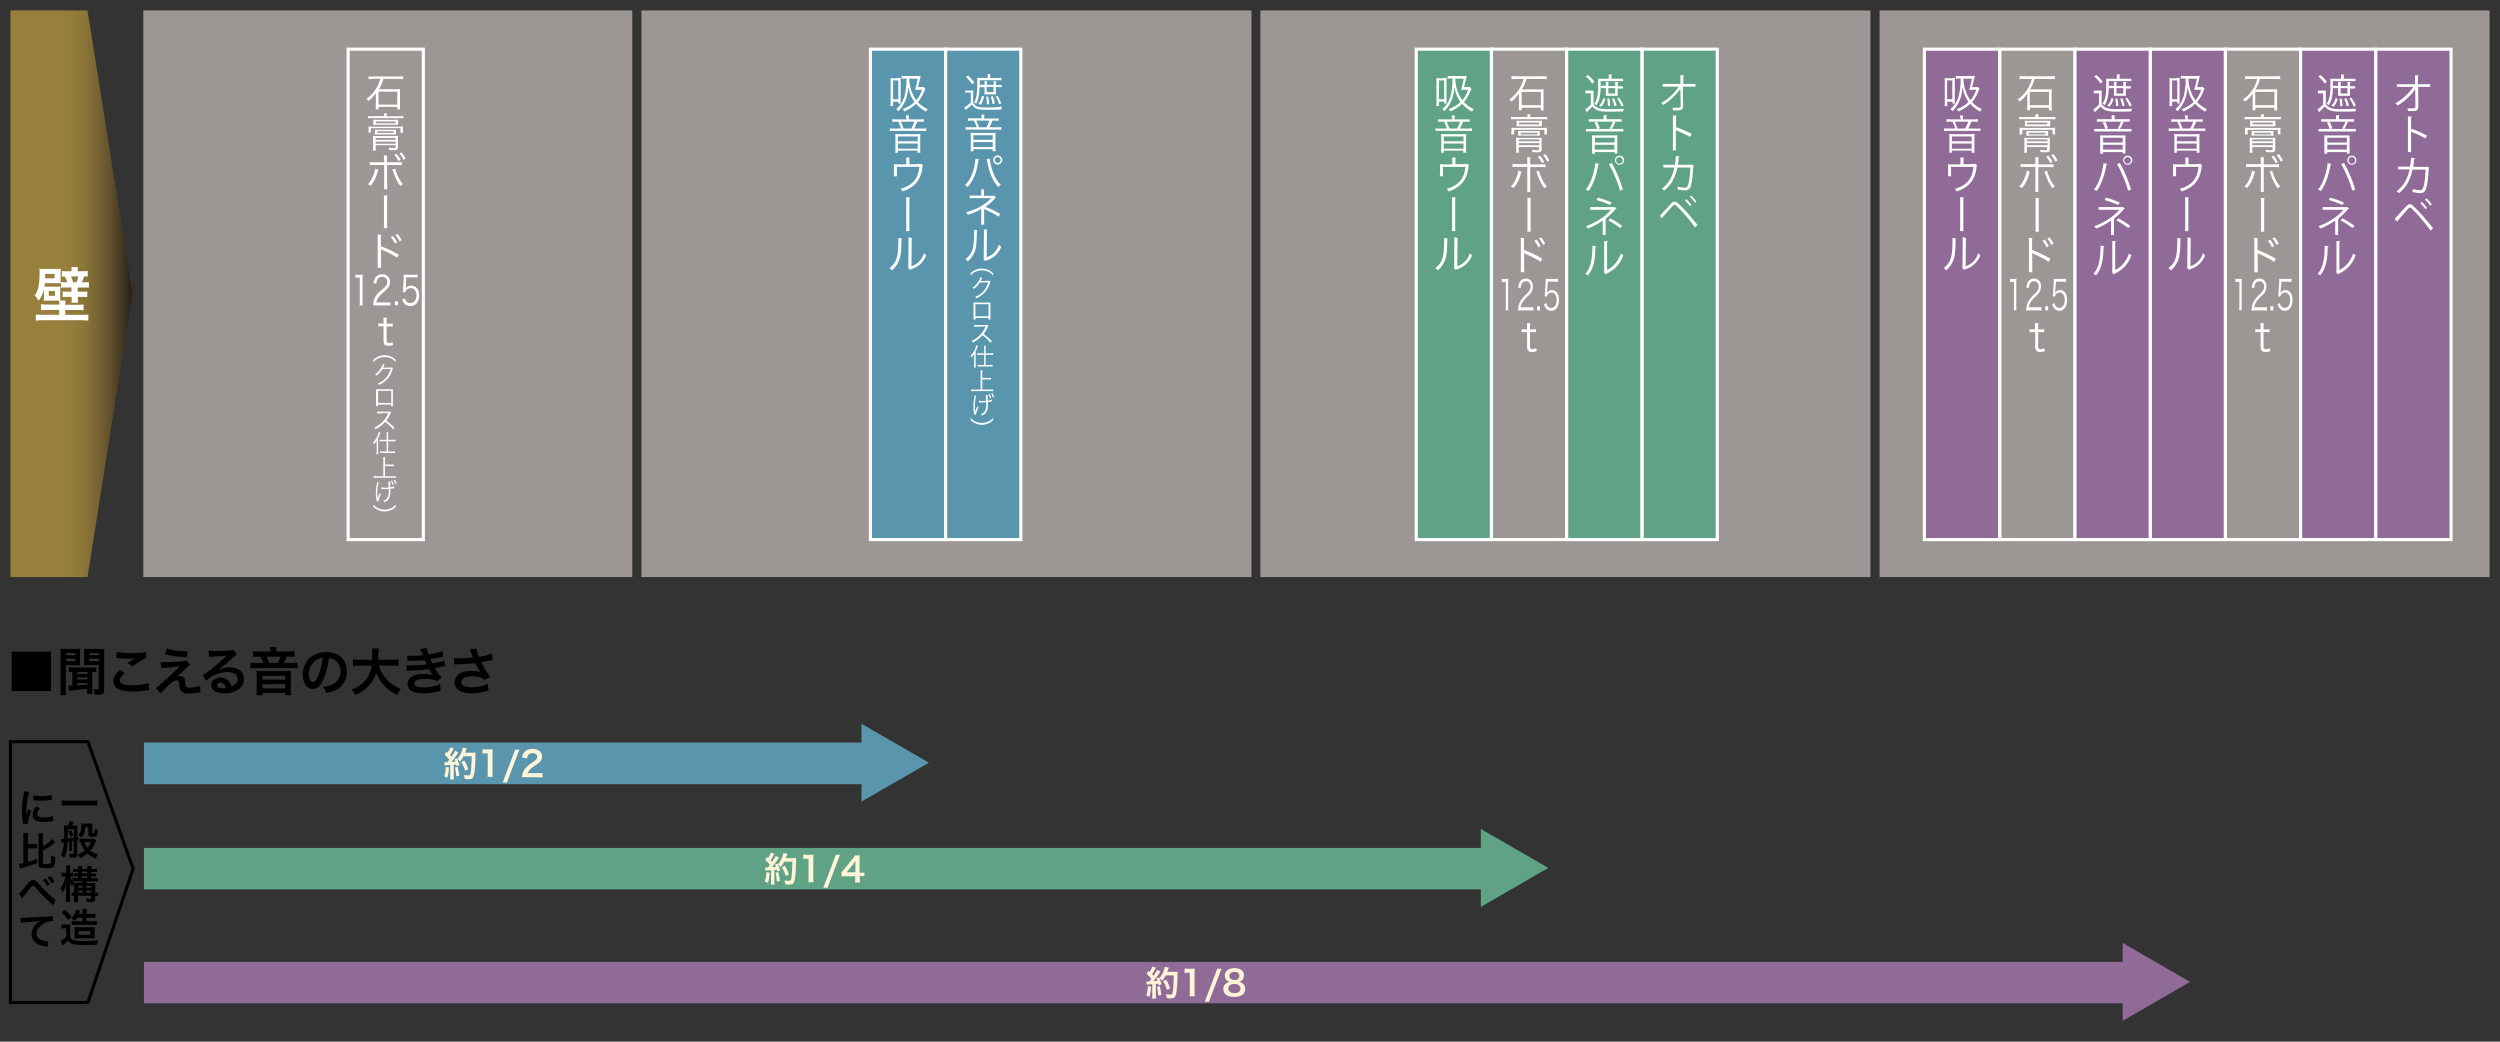
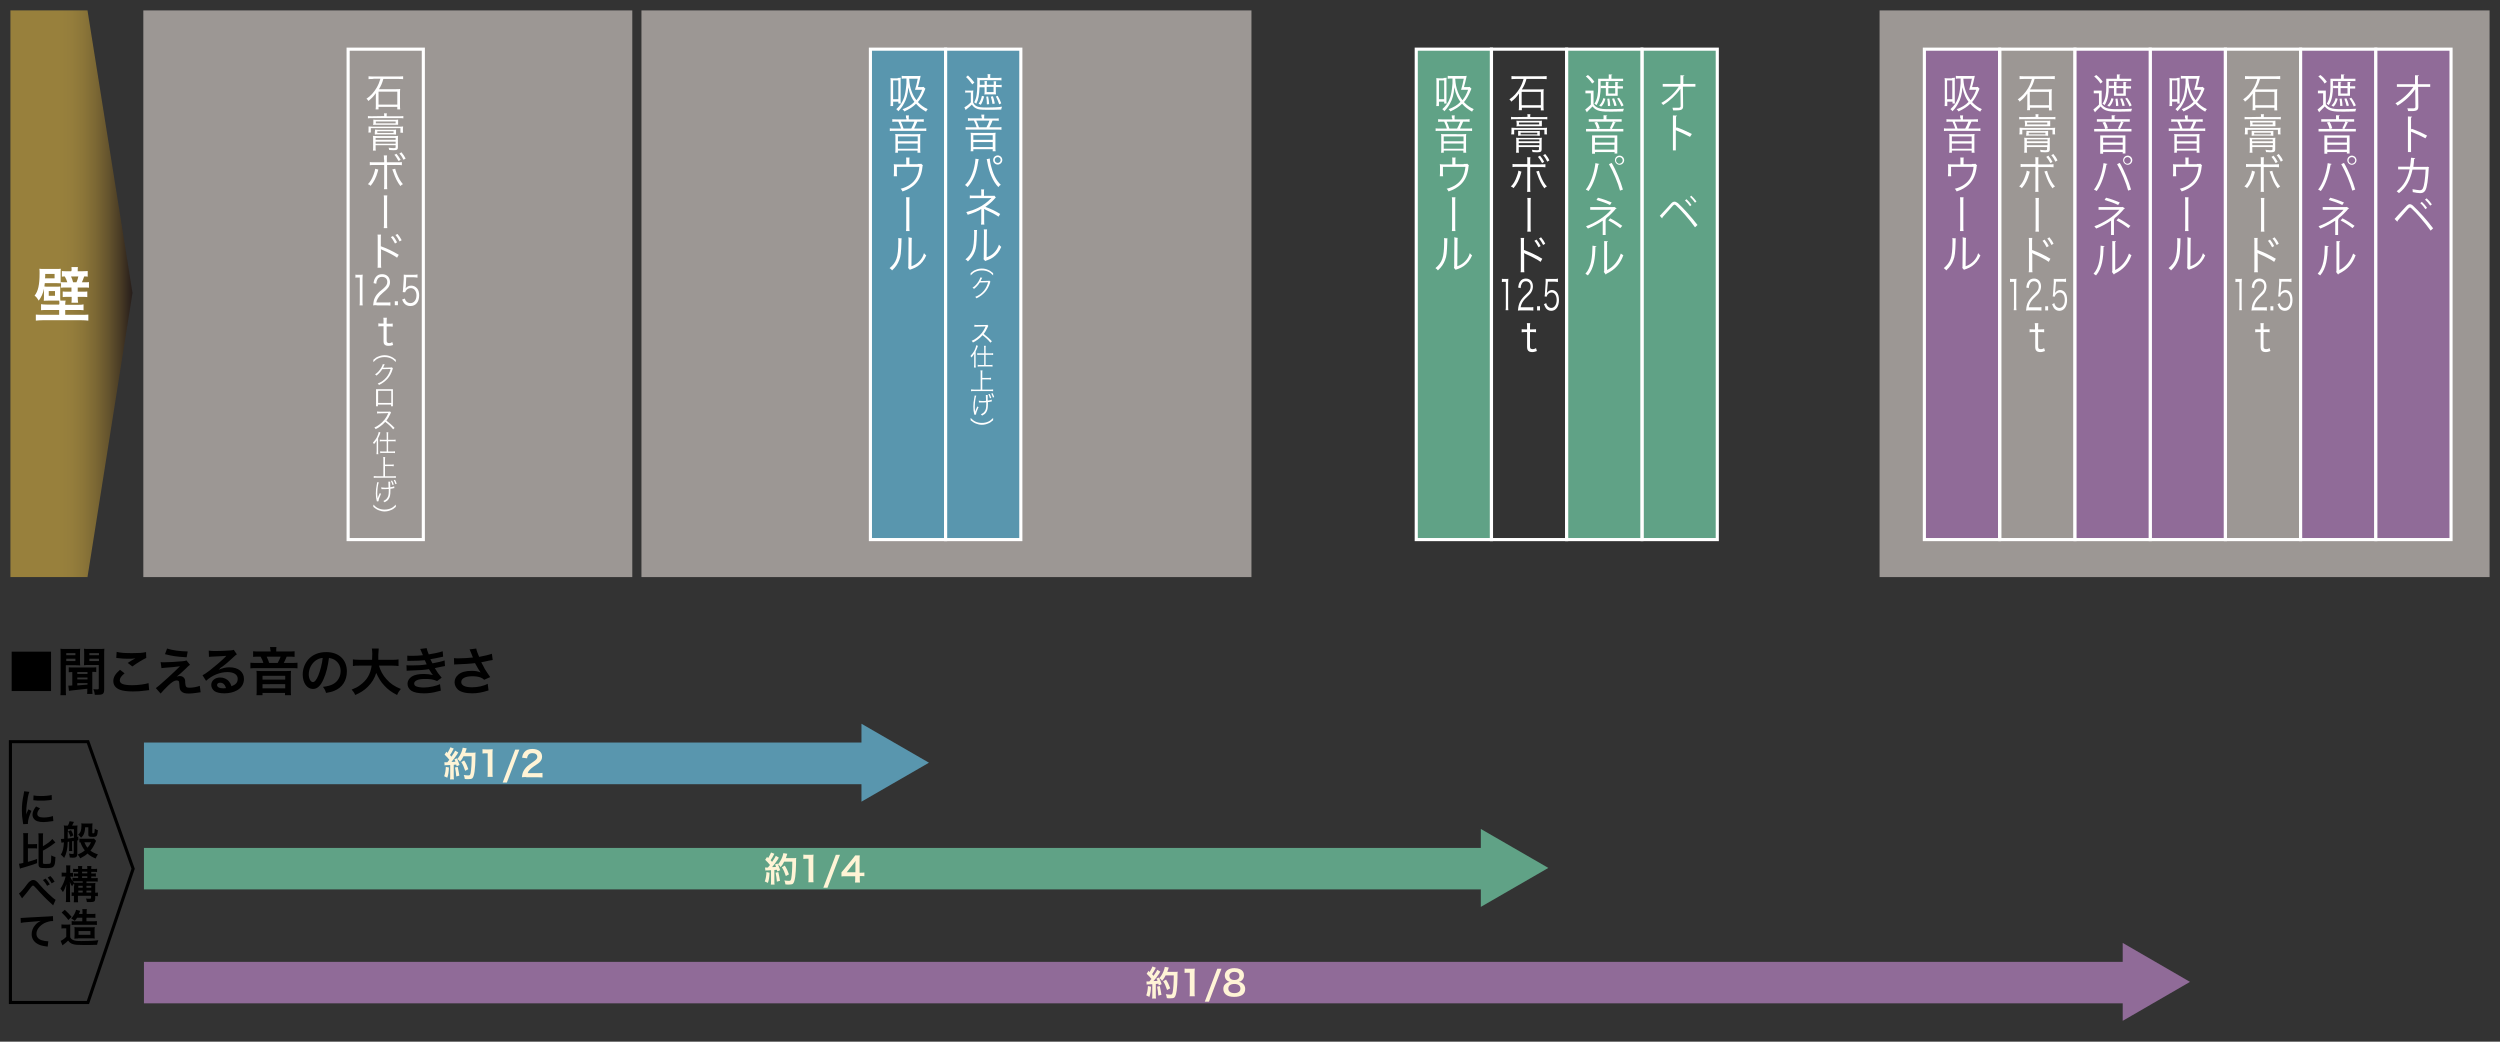
<svg xmlns="http://www.w3.org/2000/svg" version="1.1" id="design" x="0px" y="0px" width="1200px" height="500px" viewBox="0 0 1200 500" style="enable-background:new 0 0 1200 500;" xml:space="preserve">
  <rect x="0" y="0" width="1200" height="500" fill="#333333" stroke="none" />
  <style type="text/css">
	.st0{fill:none;stroke:#000000;stroke-width:1.5;}
	.st1{fill:#5996AE;}
	.st2{fill:#60A286;}
	.st3{fill:#906B98;}
	.st4{fill:#FFF4D6;}
	.st5{opacity:0.8;fill:#B7B0AC;}
	.st6{fill:#906B98;stroke:#FFFFFF;stroke-width:1.5;}
	.st7{fill:none;stroke:#FFFFFF;stroke-width:1.5;}
	.st8{fill:#FFFFFF;}
	.st9{fill:#60A286;stroke:#FFFFFF;stroke-width:1.5;}
	.st10{fill:#5996AE;stroke:#FFFFFF;stroke-width:1.5;}
	.st11{opacity:0.8;fill:url(#SVGID_1_);}
</style>
  <g>
    <g>
      <path d="M24.5,312.8v18.9H5.6v-18.9H24.5z" />
      <path d="M29.1,314.2c0-1.3,0-2-0.1-2.8c0.7,0.1,1.3,0.1,2.5,0.1h4.5c1.3,0,1.9,0,2.5-0.1c-0.1,0.8-0.1,1.3-0.1,2.3v3.4    c0,1.1,0,1.7,0.1,2.3c-0.6,0-1.5-0.1-2.3-0.1h-4.6v11.4c0,1.5,0,2.4,0.1,3H29c0.1-0.8,0.1-1.5,0.1-3.1V314.2z M31.8,314.5h4.4v-1    h-4.4V314.5z M31.8,317.3h4.4v-1.1h-4.4V317.3z M34.8,322.6c-0.9,0-1.2,0-1.8,0.1v-2.4c0.7,0.1,1.2,0.1,2.3,0.1h8.6    c1.1,0,1.6,0,2.3-0.1v2.3c-0.6-0.1-1-0.1-1.9-0.1v8.3c0,1.1,0,1.7,0.1,2.3h-2.6c0.1-0.7,0.1-1.2,0.1-2.3v-0.2    c-1.3,0.1-1.9,0.2-7.3,0.8c-0.9,0.1-1.1,0.1-1.5,0.2l-0.3-2.5c0.4,0,0.4,0,0.5,0c0.3,0,1,0,1.4-0.1V322.6z M37.1,323.5h4.9v-0.9    h-4.9V323.5z M37.1,326.1h4.9v-0.9h-4.9V326.1z M37.1,329c2.4-0.2,2.4-0.2,4.9-0.4v-0.7h-4.9V329z M40.4,313.7    c0-0.9,0-1.6-0.1-2.3c0.7,0.1,1.3,0.1,2.5,0.1h4.7c1.2,0,1.8,0,2.6-0.1c-0.1,0.8-0.1,1.6-0.1,2.8v16.5c0,2.4-0.5,2.8-3.2,2.8    c-0.4,0-0.5,0-1.3,0c-0.1-1.1-0.3-1.8-0.7-2.7c0.9,0.1,1.3,0.1,1.8,0.1c0.7,0,0.8-0.1,0.8-0.6v-11.1h-4.8c-0.8,0-1.7,0-2.3,0.1    c0-0.6,0.1-1.2,0.1-2.3V313.7z M42.9,314.5h4.6v-1h-4.6V314.5z M42.9,317.3h4.6v-1.1h-4.6V317.3z" />
      <path d="M59.8,323.2c-1.6,1.3-2.3,2.3-2.3,3.4c0,1.6,1.8,2.3,6,2.3c3,0,6.2-0.5,7.8-1l0.3,3.4c-0.4,0-0.6,0-1.1,0.1    c-3,0.4-4.6,0.5-6.7,0.5c-2.7,0-4.9-0.3-6.2-0.8c-2.1-0.8-3.2-2.2-3.2-4.2c0-1.9,1-3.5,3.2-5.4L59.8,323.2z M56,312.9    c1.9,0.5,4.1,0.6,7.5,0.6c3.2,0,4.9-0.1,6.6-0.5l0.1,2.8c-1.5,0.7-4.2,2.3-6.7,4.1l-2.2-1.7c1.3-0.8,2.5-1.6,3.7-2.2    c-1.1,0.2-2.2,0.2-3.7,0.2c-1.3,0-3.3-0.1-4.6-0.3c-0.5,0-0.6-0.1-0.9-0.1L56,312.9z" />
      <path d="M77.1,317.8c0.7,0.1,0.9,0.1,1.5,0.1c2.4,0,5.7-0.2,8.9-0.5c1.1-0.1,1.6-0.2,2-0.4l1.7,2.1c-0.5,0.3-1,0.8-2.1,1.9    c-1.3,1.3-3.5,3.2-4.3,3.8c0.6-0.2,0.9-0.3,1.5-0.3c0.9,0,1.6,0.3,2.1,1c0.4,0.5,0.5,0.9,0.5,2.3c0.2,2,0.5,2.3,2.1,2.3    c1.7,0,3.6-0.4,4.9-0.9l0.4,3.1c-0.4,0-0.6,0.1-2.2,0.3c-1.5,0.2-2.4,0.3-3.5,0.3c-1.8,0-2.8-0.3-3.5-1c-0.7-0.6-0.9-1.2-1-3.2    c-0.1-1-0.1-1.3-0.2-1.6c-0.2-0.3-0.6-0.5-1-0.5c-1.2,0-2.3,0.7-4.3,2.6c-1.3,1.2-2.6,2.7-3.5,3.7l-2.3-2.6c1.1-0.8,1.1-0.8,5.8-5    c0.6-0.5,1-1,2.9-2.7c0.7-0.7,1.6-1.6,2.9-2.8c-1.4,0.2-2.1,0.3-3.2,0.4c-0.4,0-0.4,0-2.5,0.2c-0.5,0-0.5,0-1.3,0.1    c-0.9,0.1-1.1,0.1-1.9,0.2L77.1,317.8z M80.2,311.3c2.8,0.9,6.1,1.3,9.9,1.4l-0.5,2.8c-5-0.3-6.9-0.6-10.4-1.5L80.2,311.3z" />
      <path d="M104.9,321.5c2.3-0.9,3.4-1.2,5.2-1.2c4.3,0,7,2.2,7,5.6c0,2.4-1.2,4.3-3.4,5.5c-1.6,0.9-3.7,1.4-6,1.4    c-2.1,0-3.8-0.4-4.8-1.1c-0.9-0.7-1.5-1.8-1.5-2.9c0-2.1,1.8-3.6,4.3-3.6c1.7,0,3.3,0.7,4.3,2c0.5,0.6,0.8,1.2,1.1,2.2    c2.1-0.8,3-1.8,3-3.6c0-2-1.9-3.2-4.9-3.2c-3.6,0-7.3,1.5-10.3,4.2l-1.7-2.7c0.9-0.4,1.9-1.1,3.5-2.3c2.3-1.8,5.6-4.6,7.5-6.5    c0-0.1,0.3-0.3,0.4-0.5l0,0c-0.9,0.1-2.5,0.2-7.1,0.4c-0.5,0-0.7,0.1-1.2,0.1l-0.1-3c0.8,0.1,1.6,0.2,2.9,0.2    c2.1,0,5.2-0.1,7.6-0.3c0.9-0.1,1.1-0.1,1.5-0.3l1.5,2.2c-0.4,0.2-0.6,0.4-1.3,1c-1.2,1.2-3.1,2.8-3.9,3.5c-0.4,0.4-2.2,1.7-2.7,2    C105.3,321.2,105.3,321.2,104.9,321.5L104.9,321.5z M105.7,327.7c-0.9,0-1.5,0.4-1.5,1.1c0,1,1.1,1.6,3,1.6c0.5,0,0.6,0,1.3-0.1    C108,328.6,107.1,327.7,105.7,327.7z" />
      <path d="M129.8,312.2c0-0.5-0.1-1-0.2-1.6h3.1c-0.1,0.5-0.1,1-0.1,1.6v0.5h5.7c1.4,0,2.3,0,3.1-0.1v2.7c-0.8-0.1-1.5-0.1-2.7-0.1    h-1.1c-0.6,1.4-1,2.3-1.4,3h3.7c1.5,0,2.2,0,2.9-0.1v2.7c-0.7-0.1-1.4-0.1-2.9-0.1h-16.8c-1.4,0-2.1,0-2.9,0.1v-2.7    c0.8,0.1,1.5,0.1,3,0.1h3.2c-0.2-0.9-0.8-2.2-1.3-3h-1c-1.2,0-1.8,0-2.6,0.1v-2.7c0.7,0.1,1.6,0.1,2.9,0.1h5.5V312.2z     M137.3,322.1c1,0,1.6,0,2.4-0.1c-0.1,0.8-0.1,1.4-0.1,2.2v7.1c0,1,0,1.7,0.1,2.4h-2.9v-1.1H126v1.1h-2.9c0.1-0.8,0.1-1.5,0.1-2.4    v-7.1c0-0.8,0-1.5-0.1-2.2c0.8,0.1,1.4,0.1,2.4,0.1H137.3z M126,326.2h10.9v-1.8H126V326.2z M126,330.4h10.9v-2H126V330.4z     M133.3,318.2c0.6-1,1-2,1.4-3H128c0.5,1,0.9,2,1.2,3H133.3z" />
      <path d="M155.3,326c-1.4,3.2-3,4.7-5.1,4.7c-2.8,0-4.9-2.9-4.9-6.9c0-2.8,1-5.3,2.7-7.3c2.1-2.3,5-3.5,8.6-3.5    c6,0,9.9,3.6,9.9,9.3c0,4.3-2.2,7.8-6.1,9.3c-1.2,0.5-2.2,0.7-3.9,1c-0.4-1.3-0.7-1.9-1.5-2.9c2.3-0.3,3.8-0.7,5-1.4    c2.2-1.2,3.5-3.6,3.5-6.2c0-2.4-1.1-4.3-3.1-5.5c-0.8-0.4-1.4-0.6-2.5-0.8C157.4,319.7,156.6,323.1,155.3,326z M151.6,317    c-2.1,1.5-3.4,4.1-3.4,6.7c0,2,0.9,3.7,2,3.7c0.8,0,1.7-1,2.6-3.2c0.9-2.2,1.8-5.6,2.1-8.4C153.6,315.9,152.7,316.3,151.6,317z" />
      <path d="M181.9,319.5c0.6,2.2,1.9,4.7,3.6,6.5c1.8,2.1,3.9,3.5,6.9,4.7c-0.8,1-1.2,1.5-1.8,2.9c-2.7-1.4-4.4-2.6-6.2-4.6    c-1.6-1.7-2.8-3.7-3.8-6c-0.8,2.6-2.1,4.7-4.1,6.7c-1.7,1.7-3.5,2.8-6,3.9c-0.4-1-0.9-1.7-1.7-2.6c1.8-0.7,2.8-1.2,4-2.1    c3.3-2.4,5-5.2,5.6-9.4h-5.9c-1.6,0-2.3,0-3.1,0.2v-3.2c0.8,0.1,1.7,0.2,3.1,0.2h6.1c0-1.2,0.1-1.6,0.1-2.9c0-1-0.1-1.8-0.2-2.5    h3.3c-0.1,0.9-0.1,1.2-0.2,2.9c0,1,0,1.6,0,2.5h6.6c1.4,0,2.3,0,3.1-0.2v3.2c-1-0.1-1.7-0.2-3.1-0.2H181.9z" />
      <path d="M195.5,314.7c0.7,0.1,1.3,0.1,2.4,0.1c1.9,0,3.2-0.1,5.1-0.3c-0.1-0.2-0.1-0.2-0.3-0.7c-0.6-1.4-1-2.2-1-2.3l3.1-0.4    c0.1,0.6,0.3,1.4,1,3c2.1-0.3,5-0.9,6.7-1.5l0.2,2.6c-0.2,0-0.2,0-0.9,0.2c-1.7,0.4-4.4,0.9-5.2,1c0.4,0.9,0.5,1.2,1,2    c2.1-0.4,3.3-0.7,3.4-0.7c1.4-0.3,1.7-0.5,2.4-0.7l0.2,2.7c-0.5,0.1-1,0.2-1.6,0.3c-1,0.2-1.8,0.4-2.4,0.5    c-0.6,0.1-0.6,0.1-0.9,0.2c1.3,2.1,1.7,2.7,3.3,4.6l-2.2,1.6c-1.8-0.8-3.3-1-5.7-1c-1.9,0-3.3,0.2-4.2,0.7    c-0.7,0.4-1.1,0.9-1.1,1.5c0,0.6,0.4,1.2,1.1,1.4c0.8,0.3,2.1,0.5,3.6,0.5c2.6,0,6.1-0.8,7.7-1.6l0.4,3.1    c-0.5,0.1-0.5,0.1-1.6,0.4c-2.1,0.6-4.2,0.9-6.4,0.9c-2.9,0-4.7-0.4-6.1-1.2c-1.2-0.8-1.9-2-1.9-3.4c0-1.3,0.7-2.6,2.1-3.5    c1.3-0.8,3.3-1.2,5.8-1.2c1.5,0,3,0.2,4.3,0.5c-0.4-0.4-0.9-1.1-1.9-2.8c-2.6,0.4-4.2,0.5-9.7,0.7c-0.4,0-0.6,0-1,0.1l-0.1-2.7    c0.7,0.1,0.9,0.1,2.6,0.1c2.6,0,4.7-0.1,7.1-0.5c-0.1-0.3-0.2-0.4-0.4-0.9c-0.2-0.5-0.3-0.7-0.5-1.1c-2,0.2-3.8,0.3-6.7,0.3    c-1,0-1.2,0-1.7,0L195.5,314.7z" />
      <path d="M217.9,315.9c0.8,0.1,1.4,0.1,2.4,0.1c1.9,0,5.2-0.2,6.7-0.4c-0.4-1.1-1.5-3.7-1.6-3.9l3.2-0.4c0.1,0.8,0.6,2.2,1.4,4    c2.6-0.5,4.8-1,6.1-1.5l0.4,3c-0.6,0.1-0.9,0.2-1.8,0.3c-0.4,0.1-1.6,0.4-3.7,0.8c0.9,1.7,1.5,2.7,1.7,3.2    c0.7,1.1,1.8,2.8,2.6,3.9l-2.9,1.3c-0.6-0.6-1-0.8-1.7-1.1c-1.1-0.4-2.4-0.6-3.9-0.6c-3.4,0-5.4,1-5.4,2.8c0,1.6,1.8,2.5,5.2,2.5    c2.6,0,5.6-0.6,7.5-1.7l0.4,3.2c-3.1,1-5.4,1.4-7.9,1.4c-3.2,0-5.7-0.7-6.9-1.9c-0.9-0.9-1.5-2.1-1.5-3.4c0-1.4,0.6-2.7,1.8-3.7    c1.4-1.2,3.5-1.8,6.4-1.8c1.6,0,3.1,0.2,4.3,0.8c-1-1.4-1-1.5-2.7-4.5c-2.2,0.3-5.9,0.5-8.9,0.6c-0.6,0-0.7,0-1.1,0.1L217.9,315.9    z" />
    </g>
  </g>
  <g>
    <g>
      <polygon class="st0" points="63.9,417 42.2,481.2 5,481.2 5,356 42.2,356   " />
      <g>
-         <path d="M46.6,386.7c-0.9-0.1-1.7-0.1-2.9-0.1H32.5c-1.1,0-2.1,0.1-2.9,0.1v-2.5c0.8,0.1,1.7,0.1,2.9,0.1h11.3     c1.3,0,2.1,0,2.9-0.1V386.7z" />
        <path d="M29.2,402.7c0.3,0,0.3,0,0.4,0c0.1,0,0.5,0,1.2-0.1c0-1.1,0-1.9,0-2.6c0-2.3,0-3.1-0.2-3.8c0.5,0.1,0.9,0.1,1.4,0.1h0.6     c0.4-0.8,0.7-1.5,0.8-2.1l2.1,0.3c-0.3,0.6-0.6,1.3-0.9,1.8h1.1c0.6,0,1.1,0,1.5-0.1c0,0.4-0.1,0.7-0.1,1.2v4.3     c0.2,0,0.2,0,0.5-0.1v1.7c-0.2,0.1-0.3,0.1-0.5,0.1v6.5c0,0.9-0.2,1.2-0.6,1.5c-0.3,0.2-0.8,0.3-1.5,0.3c-0.4,0-0.7,0-1.5-0.1     c-0.1-0.8-0.1-0.9-0.4-1.9c1,0.2,1.4,0.2,1.9,0.2c0.3,0,0.4-0.1,0.4-0.4v-5.8c-0.5,0.1-0.8,0.1-0.8,0.1v3c0,0.9,0,1.2,0.1,1.7     h-1.6c0.1-0.5,0.1-0.8,0.1-1.7v-2.8l-0.7,0.1c-0.1,3.5-0.6,5.7-1.7,7.7c-0.6-0.7-0.6-0.7-1.6-1.6c0.9-1.3,1.3-2.9,1.5-5.9     c-0.7,0.1-1.1,0.2-1.2,0.2L29.2,402.7z M32.5,399.3c0,1.6,0,1.6,0,3.2c0.9-0.1,2.1-0.3,3-0.4V398h-2.9V399.3z M34.1,398.5     c0.6,1,0.8,1.5,1.1,2.5l-1.4,0.7c-0.3-1-0.6-1.8-1.1-2.7L34.1,398.5z M46.1,403.6c-0.1,0.2-0.2,0.5-0.3,0.7     c-0.6,1.4-1.4,2.9-2.4,4c0.9,0.7,2,1.3,3.6,1.8c-0.4,0.5-0.7,1.2-1.1,2c-1.4-0.6-2.9-1.4-3.9-2.4c-0.9,0.9-2,1.5-3.5,2.3     c-0.3-0.7-0.5-0.9-1.2-1.8c1.6-0.7,2.3-1.1,3.4-2c-0.9-1.2-1.5-2.2-2.1-3.9c-0.2,0-0.3,0-0.5,0.1v-1.9c0.3,0.1,0.7,0.1,1.3,0.1     h4.4c0.7,0,1.1,0,1.3-0.1L46.1,403.6z M40.9,396.9c-0.1,1.5-0.2,2.3-0.6,3.3c-0.3,0.8-0.7,1.3-1.4,1.9c-0.5-0.7-0.8-1-1.4-1.5     c1.1-0.8,1.6-2,1.6-4.3c0-0.5,0-0.8-0.1-1.1c0.6,0.1,1,0.1,1.5,0.1h2.3c0.7,0,1.1,0,1.6-0.1c0,0.5-0.1,0.9-0.1,1.6v2.9     c0,0.3,0.1,0.3,0.4,0.3c0.4,0,0.5-0.1,0.6-0.3c0.1-0.3,0.1-0.9,0.2-1.9c0.6,0.4,0.9,0.5,1.5,0.7c-0.3,2.9-0.5,3.2-2.5,3.2     c-1.8,0-2.1-0.2-2.1-1.2v-3.4H40.9z M40.5,404.3c0.6,1.3,0.8,1.8,1.5,2.6c0.8-0.9,1.1-1.4,1.7-2.6H40.5z" />
        <path d="M35.6,425.4c0-0.6,0-0.9,0-1.3c-0.5,0.5-0.6,0.6-1,1.3c-0.5-0.6-0.7-1.1-1.1-2.1c0.1,0.6,0.1,1.5,0.1,2.7v4.7     c0,1,0,1.7,0.1,2.3h-2.1c0.1-0.6,0.1-1.4,0.1-2.3v-3.7c0-0.7,0.1-1.7,0.2-2.6c-0.7,2-1,2.7-1.7,3.8c-0.3-0.6-0.6-0.9-1.2-1.6     c1.1-1.7,2-3.7,2.5-5.9h-0.6c-0.6,0-1,0-1.3,0.1v-2c0.3,0.1,0.7,0.1,1.3,0.1h0.9v-1.5c0-1,0-1.5-0.1-2h2.1c-0.1,0.5-0.1,1-0.1,2     v1.6H34c0.5,0,0.8,0,1.1-0.1v2c-0.3-0.1-0.6-0.1-1.1-0.1h-0.3c0.3,0.7,0.6,1.3,1.1,2.1v-1.6c0.4,0.1,0.9,0.1,1.7,0.1h1v-0.8h-0.5     c-0.7,0-1.1,0-1.5,0.1v-1.5c0.5,0.1,0.9,0.1,1.5,0.1h0.5v-0.8h-0.8c-0.6,0-1.1,0-1.6,0.1v-1.6c0.5,0.1,0.9,0.1,1.6,0.1h0.8     c0-0.8,0-1-0.1-1.4h2.1c-0.1,0.3-0.1,0.6-0.1,1.4h2.5c0-0.8,0-1-0.1-1.4h2.1c-0.1,0.4-0.1,0.7-0.1,1.4H45c0.6,0,1,0,1.6-0.1v1.6     c-0.5-0.1-0.8-0.1-1.6-0.1h-1.2v0.8h0.8c0.5,0,1,0,1.4-0.1v1.6c-0.4-0.1-0.7-0.1-1.4-0.1h-0.8v0.8h1.4c0.7,0,1.2,0,1.7-0.1v1.8     c-0.6-0.1-1-0.1-1.8-0.1h-3.6v0.8H44c0.8,0,1.3,0,1.8-0.1c-0.1,0.5-0.1,1-0.1,1.9v2.8c0.6,0,0.9,0,1.3-0.1v1.8     c-0.4-0.1-0.7-0.1-1.3-0.1v1.1c0,1.5-0.4,1.8-2.5,1.8c-0.4,0-0.9,0-1.5,0c-0.1-0.7-0.2-1.1-0.4-1.7c0.7,0.1,1.2,0.1,1.6,0.1     c0.6,0,0.8-0.1,0.8-0.4V430h-6.3v0.8c0,1.3,0,1.7,0.1,2.3h-2.1c0.1-0.7,0.1-1.2,0.1-2.3V430c-0.5,0-0.8,0-1.1,0.1v-1.8     c0.3,0.1,0.6,0.1,1.1,0.1V425.4z M37.4,423.7h2.3V423h-3c-0.7,0-1.2,0-1.7,0.1c0.2,0.3,0.3,0.3,0.6,0.6     C36.1,423.7,36.5,423.7,37.4,423.7z M39.7,426.1v-0.9h-2.1v0.9H39.7z M39.7,428.4v-0.9h-2.1v0.9H39.7z M41.9,419.2v-0.8h-2.5v0.8     H41.9z M41.9,421.4v-0.8h-2.5v0.8H41.9z M43.8,426.1v-0.9h-2.3v0.9H43.8z M43.8,428.4v-0.9h-2.3v0.9H43.8z" />
        <path d="M29.5,443.7c0.5,0.1,0.8,0.1,1.5,0.1h1.4c0.6,0,1,0,1.4-0.1c-0.1,0.6-0.1,1.1-0.1,2.1v4.1c0.4,0.7,0.7,1,1.4,1.3     c0.9,0.4,1.9,0.5,3.9,0.5c3.6,0,6.1-0.1,8.2-0.4c-0.4,1.2-0.4,1.2-0.6,2.2c-1.7,0.1-4.4,0.1-6.5,0.1c-2.8,0-4-0.1-5-0.4     c-1.1-0.3-1.7-0.8-2.4-1.7c-0.8,0.8-1.2,1.1-2.1,1.8c-0.2,0.1-0.4,0.3-0.6,0.5l-0.9-2.2c0.6-0.2,1.7-0.9,2.7-1.9v-4.1h-1     c-0.5,0-0.8,0-1.3,0.1V443.7z M31.1,436.7c1.3,1.2,2.3,2.2,3.3,3.4l-1.6,1.5c-1-1.4-1.9-2.3-3.2-3.6L31.1,436.7z M37,440.5     c-0.3,0.6-0.5,0.8-1.1,1.5c-0.6-0.5-1-0.7-1.7-1.1c1.2-1.4,2.1-3,2.3-4.2l2,0.5c0,0.1-0.3,0.6-0.3,0.8c-0.1,0.3-0.2,0.4-0.3,0.7     h1.7v-0.5c0-0.9,0-1.3-0.1-1.8h2.2c-0.1,0.4-0.1,0.8-0.1,1.8v0.5h2.2c1,0,1.5,0,2-0.1v2c-0.6-0.1-1.1-0.1-2-0.1h-2.3v1.7h3.2     c0.9,0,1.3,0,1.8-0.1v1.9c-0.6-0.1-1.1-0.1-1.8-0.1h-8.7c-0.6,0-1.1,0-1.6,0.1v-1.9c0.5,0.1,0.9,0.1,1.7,0.1h3.4v-1.7H37z      M37.4,450.5c-0.9,0-1.2,0-1.7,0.1c0-0.5,0.1-0.6,0.1-2v-1.9c0-1.3,0-1.3-0.1-1.7c0.6,0.1,1.1,0.1,2.1,0.1h5.7c0.9,0,1.4,0,2-0.1     c-0.1,0.5-0.1,0.8-0.1,1.9v1.8c0,1.1,0,1.4,0.1,1.8c-0.6-0.1-1-0.1-1.9-0.1H37.4z M37.7,448.7h5.7v-1.8h-5.7V448.7z" />
        <path d="M11.1,395.6c0-0.3,0-0.5-0.1-0.9c-0.4-2.3-0.5-3.8-0.5-5.7c0-2.5,0.2-4.6,0.8-7.4c0.2-1.1,0.2-1.3,0.3-1.8l2.5,0.3     c-0.5,1.1-0.9,3.3-1.2,5.7c-0.2,1.4-0.3,2.5-0.3,4.2c0,0.4,0,0.6,0,1c0.2-0.7,0.2-0.8,1-2.5l1.5,0.7c-1,2.2-1.7,4.4-1.7,5.8     c0,0.1,0,0.3,0,0.5L11.1,395.6z M19.2,388c-1,1.1-1.3,1.9-1.3,2.7c0,1.1,1,1.7,3,1.7c1.7,0,3.3-0.3,4.5-0.7l0.2,2.4     c-0.3,0-0.3,0-0.8,0.1c-1.5,0.2-2.7,0.4-3.9,0.4c-2.4,0-3.9-0.5-4.7-1.7c-0.4-0.5-0.6-1.2-0.6-1.9c0-1.2,0.6-2.5,1.7-3.9     L19.2,388z M16.1,381.8c0.9,0.2,1.9,0.3,3.5,0.3c2.1,0,3.9-0.2,5.2-0.5l0.1,2.3c-0.2,0-0.4,0.1-1.4,0.2c-1.2,0.2-2.7,0.2-4.1,0.2     c-1.4,0-1.4,0-3.4-0.2L16.1,381.8z" />
        <path d="M13.4,413.7c1.8-0.5,2.7-0.8,4.4-1.4l0,2c-1.5,0.6-2.5,0.9-4.8,1.6c-0.6,0.2-0.6,0.2-2,0.6c-0.2,0.1-0.2,0.1-0.4,0.1     c-0.5,0.1-0.8,0.2-1,0.4l-0.5-2.4c0.7-0.1,1.1-0.1,2.1-0.4V402c0-1,0-1.5-0.1-2.1h2.4c-0.1,0.6-0.1,1.1-0.1,2.1v3.2H16     c0.9,0,1.3,0,1.8-0.1v2.2c-0.5-0.1-0.9-0.1-1.8-0.1h-2.6V413.7z M20.6,414.2c0,0.4,0.2,0.5,1.6,0.5c1.3,0,1.8-0.1,2-0.3     c0.3-0.4,0.4-1.5,0.4-3.8c0.8,0.4,1.2,0.6,2,0.8c-0.1,2.8-0.3,3.9-0.9,4.5c-0.5,0.6-1.4,0.8-3.6,0.8c-1.8,0-2.4-0.1-2.9-0.3     c-0.5-0.3-0.7-0.7-0.7-1.6v-12.7c0-1.1,0-1.6-0.1-2.1h2.3c-0.1,0.6-0.1,1.1-0.1,2.1v4.1c2.2-1.3,3.7-2.4,4.5-3.5l1.5,1.7     c-0.3,0.2-0.3,0.2-0.7,0.5c-1.5,1.2-3.2,2.3-5.3,3.4V414.2z" />
        <path d="M9.1,428.9c0.8-0.6,2-1.8,4.1-4.7c0.5-0.6,0.8-1,1.2-1.2c0.5-0.4,1-0.6,1.5-0.6c0.6,0,1.1,0.2,1.7,0.7     c0.3,0.2,0.7,0.7,1.3,1.4c2.4,2.8,6.7,6.9,7.8,7.4l-1.2,2.7c-0.2-0.2-0.2-0.3-0.6-0.6c-2.7-2.4-5.2-5-7.4-7.5     c-1.2-1.3-1.3-1.4-1.7-1.4c-0.3,0-0.5,0.2-1.1,1c-1.5,2-2.5,3.2-3.7,4.6c-0.2,0.3-0.2,0.3-0.4,0.5L9.1,428.9z M21.9,421.7     c0.8,0.9,1.3,1.6,2,2.8l-1.3,0.7c-0.6-1.2-1.2-1.9-2-2.8L21.9,421.7z M24.8,424c-0.6-1-1.2-1.9-1.9-2.8l1.3-0.7     c0.9,0.9,1.4,1.6,2,2.7L24.8,424z" />
        <path d="M9.9,440.6c0.4,0,0.6,0,0.7,0c0.3,0,0.3,0,3.1-0.2c1.1-0.1,4.2-0.2,9.5-0.5c1.6-0.1,1.8-0.1,2.2-0.2l0.1,2.4     c-0.2,0-0.2,0-0.4,0c-1.1,0-2.5,0.4-3.8,1c-2.4,1.3-3.8,3.2-3.8,5.1c0,1.5,0.9,2.6,2.5,3.1c0.9,0.3,2.1,0.5,2.8,0.5     c0,0,0.2,0,0.4,0l-0.3,2.6c-0.2-0.1-0.3-0.1-0.6-0.1c-2.1-0.3-3.3-0.6-4.4-1.3c-1.7-1-2.7-2.6-2.7-4.6c0-1.6,0.6-3.2,1.8-4.5     c0.7-0.8,1.4-1.3,2.6-1.9c-1.5,0.2-2.3,0.3-6.4,0.6c-1.3,0.1-2.4,0.2-3.2,0.4L9.9,440.6z" />
      </g>
    </g>
    <polygon class="st1" points="445.9,366.1 413.5,347.4 413.5,356.4 69.1,356.4 69.1,376.4 413.5,376.4 413.5,384.8  " />
    <polygon class="st2" points="743.2,416.6 710.8,397.9 710.8,407 69.1,407 69.1,426.9 710.8,426.9 710.8,435.3  " />
    <polygon class="st3" points="1051.2,471.3 1018.9,452.6 1018.9,461.7 69.1,461.7 69.1,481.6 1018.9,481.6 1018.9,490  " />
    <g>
      <g>
        <g>
          <path class="st4" d="M215.5,368.4c-0.1,2.1-0.3,3.5-0.8,4.9l-1.5-0.7c0.5-1.4,0.7-2.6,0.8-4.5L215.5,368.4z M213.3,365.9      c0.2,0,0.4,0,0.7,0c0.1,0,0.3,0,0.7,0c0.6-0.7,0.6-0.8,1-1.2c-0.9-1.1-1.1-1.3-2.3-2.5l0.9-1.4c0.2,0.3,0.3,0.4,0.5,0.6      c0.6-1,1.2-2.1,1.4-2.7l1.6,0.6c-0.1,0.1-0.2,0.3-0.3,0.6c-0.4,0.8-1.1,2-1.5,2.5c0.3,0.3,0.5,0.5,0.7,0.8      c1.1-1.6,1.6-2.4,1.8-2.9l1.5,0.9c-0.2,0.2-0.3,0.3-0.5,0.8c-0.9,1.4-2.1,2.9-2.8,3.7c1,0,1,0,1.9-0.1c-0.1-0.4-0.2-0.6-0.5-1.1      l1.2-0.5c0.4,0.8,0.9,2,1.3,3.2l-1.4,0.6c-0.1-0.4-0.1-0.5-0.2-0.8c-0.5,0-0.9,0.1-1.2,0.1v5.2c0,0.8,0,1.3,0.1,1.8H216      c0.1-0.5,0.1-0.9,0.1-1.8v-5.1c-0.7,0-1.2,0.1-1.6,0.1c-0.7,0-0.8,0-1.1,0.1L213.3,365.9z M219.7,368.1c0.3,1.5,0.6,2.8,0.8,4.2      l-1.5,0.4c-0.1-1.3-0.3-3-0.6-4.3L219.7,368.1z M222.5,363c-0.6,1.2-0.9,1.7-1.7,2.6c-0.3-0.5-0.7-0.9-1.3-1.3      c0.8-0.9,1.5-2.1,2-3.3c0.3-0.8,0.5-1.5,0.6-2.1l1.9,0.3c-0.1,0.2-0.1,0.2-0.2,0.7c-0.2,0.7-0.3,0.9-0.5,1.4h3.6      c0.7,0,1,0,1.4-0.1c-0.1,0.5-0.1,0.5-0.1,2.9c0,1.9-0.2,4.8-0.4,6.2c-0.3,1.9-0.6,2.8-1.1,3.3c-0.4,0.3-1,0.4-2.1,0.4      c-0.4,0-0.9,0-1.5-0.1c-0.1-0.7-0.2-1.1-0.5-1.9c0.8,0.1,1.6,0.2,2.2,0.2c0.7,0,0.9-0.2,1.1-1.2c0.3-1.6,0.5-4.6,0.5-8H222.5z       M223.3,370c-0.7-2-1-2.8-1.9-4.2l1.4-0.8c1,1.6,1.4,2.5,2,4.2L223.3,370z" />
          <path class="st4" d="M234,373c0.1-0.6,0.1-1.3,0.1-2.2v-9.2h-0.8c-0.6,0-1.1,0-1.7,0.1v-2.1c0.5,0.1,0.9,0.1,1.7,0.1h1.5      c0.8,0,1.1,0,1.7-0.1c-0.1,1-0.1,1.7-0.1,2.7v8.4c0,0.9,0,1.5,0.1,2.2H234z" />
          <path class="st4" d="M249.3,359.8l-6,15.8h-2l6-15.8H249.3z" />
          <path class="st4" d="M252.6,373c-1.3,0-1.6,0-2.1,0.1c0.1-0.9,0.2-1.5,0.4-2.1c0.4-1.2,1.2-2.3,2.3-3.3c0.6-0.5,1.1-0.9,2.7-2      c1.5-1,2-1.6,2-2.4c0-1.1-0.9-1.8-2.3-1.8c-1,0-1.7,0.3-2.1,1c-0.3,0.4-0.4,0.8-0.5,1.5l-2.4-0.3c0.2-1.3,0.5-1.9,1.1-2.7      c0.8-1,2.1-1.5,3.8-1.5c2.9,0,4.7,1.4,4.7,3.7c0,1.1-0.4,1.9-1.2,2.7c-0.5,0.4-0.6,0.6-2.8,2c-0.7,0.5-1.6,1.2-2,1.7      c-0.5,0.5-0.7,0.9-0.9,1.5h4.7c1,0,1.9,0,2.4-0.1v2.2c-0.8-0.1-1.4-0.1-2.5-0.1H252.6z" />
        </g>
      </g>
    </g>
    <g>
      <g>
        <g>
          <path class="st4" d="M369.4,418.9c-0.1,2.1-0.3,3.5-0.8,4.9l-1.5-0.7c0.5-1.4,0.7-2.6,0.8-4.5L369.4,418.9z M367.2,416.4      c0.2,0,0.4,0,0.7,0c0.1,0,0.3,0,0.7,0c0.6-0.7,0.6-0.8,1-1.2c-0.9-1.1-1.1-1.3-2.3-2.5l0.9-1.4c0.2,0.3,0.3,0.4,0.5,0.6      c0.6-1,1.2-2.1,1.4-2.7l1.6,0.6c-0.1,0.1-0.2,0.3-0.3,0.6c-0.4,0.8-1.1,2-1.5,2.5c0.3,0.3,0.5,0.5,0.7,0.8      c1.1-1.6,1.6-2.4,1.8-2.9l1.5,0.9c-0.2,0.2-0.3,0.3-0.5,0.8c-0.9,1.4-2.1,2.9-2.8,3.7c1,0,1,0,1.9-0.1c-0.1-0.4-0.2-0.6-0.5-1.1      l1.2-0.5c0.4,0.8,0.9,2,1.3,3.2l-1.4,0.6c-0.1-0.4-0.1-0.5-0.2-0.8c-0.5,0-0.9,0.1-1.2,0.1v5.2c0,0.8,0,1.3,0.1,1.8h-1.8      c0.1-0.5,0.1-0.9,0.1-1.8v-5.1c-0.7,0-1.2,0.1-1.6,0.1c-0.7,0-0.8,0-1.1,0.1L367.2,416.4z M373.6,418.6c0.3,1.5,0.6,2.8,0.8,4.2      l-1.5,0.4c-0.1-1.3-0.3-3-0.6-4.3L373.6,418.6z M376.4,413.6c-0.6,1.2-0.9,1.7-1.7,2.6c-0.3-0.5-0.7-0.9-1.3-1.3      c0.8-0.9,1.5-2.1,2-3.3c0.3-0.8,0.5-1.5,0.6-2.1l1.9,0.3c-0.1,0.2-0.1,0.2-0.2,0.7c-0.2,0.7-0.3,0.9-0.5,1.4h3.6      c0.7,0,1,0,1.4-0.1c-0.1,0.5-0.1,0.5-0.1,2.9c0,1.9-0.2,4.8-0.4,6.2c-0.3,1.9-0.6,2.8-1.1,3.3c-0.4,0.3-1,0.4-2.1,0.4      c-0.4,0-0.9,0-1.5-0.1c-0.1-0.7-0.2-1.1-0.5-1.9c0.8,0.1,1.6,0.2,2.2,0.2c0.7,0,0.9-0.2,1.1-1.2c0.3-1.6,0.5-4.6,0.5-8H376.4z       M377.2,420.5c-0.7-2-1-2.8-1.9-4.2l1.4-0.8c1,1.6,1.4,2.5,2,4.2L377.2,420.5z" />
          <path class="st4" d="M388,423.6c0.1-0.6,0.1-1.3,0.1-2.2v-9.2h-0.8c-0.6,0-1.1,0-1.7,0.1v-2.1c0.5,0.1,0.9,0.1,1.7,0.1h1.5      c0.8,0,1.1,0,1.7-0.1c-0.1,1-0.1,1.7-0.1,2.7v8.4c0,0.9,0,1.5,0.1,2.2H388z" />
          <path class="st4" d="M403.2,410.3l-6,15.8h-2l6-15.8H403.2z" />
          <path class="st4" d="M415,420.6c-0.6-0.1-1-0.1-1.7-0.1h-0.6v1.2c0,0.8,0,1.3,0.1,1.9h-2.4c0.1-0.6,0.1-1.1,0.1-1.9v-1.1H406      c-1,0-1.5,0-2.1,0.1v-2c0.6-0.6,0.7-0.8,1.3-1.5l3.9-4.8c0.7-0.9,1-1.2,1.4-1.8h2.2c-0.1,1-0.1,1.5-0.1,2.8v5.5h0.6      c0.7,0,1.1,0,1.7-0.1V420.6z M410.6,415.2c0-0.8,0-1.3,0.1-2c-0.3,0.5-0.5,0.7-1.1,1.5l-3.2,4h4.2V415.2z" />
        </g>
      </g>
    </g>
    <g>
      <g>
        <g>
          <path class="st4" d="M552.5,473.6c-0.1,2.1-0.3,3.5-0.8,4.9l-1.5-0.7c0.5-1.4,0.7-2.6,0.8-4.5L552.5,473.6z M550.3,471.1      c0.2,0,0.4,0,0.7,0c0.1,0,0.3,0,0.7,0c0.6-0.7,0.6-0.8,1-1.2c-0.9-1.1-1.1-1.3-2.3-2.5l0.9-1.4c0.2,0.3,0.3,0.4,0.5,0.6      c0.6-1,1.2-2.1,1.4-2.7l1.6,0.6c-0.1,0.1-0.2,0.3-0.3,0.6c-0.4,0.8-1.1,2-1.5,2.5c0.3,0.3,0.5,0.5,0.7,0.8      c1.1-1.6,1.6-2.4,1.8-2.9l1.5,0.9c-0.2,0.2-0.3,0.3-0.5,0.8c-0.9,1.4-2.1,2.9-2.8,3.7c1,0,1,0,1.9-0.1c-0.1-0.4-0.2-0.6-0.5-1.1      l1.2-0.5c0.4,0.8,0.9,2,1.3,3.2l-1.4,0.6c-0.1-0.4-0.1-0.5-0.2-0.8c-0.5,0-0.9,0.1-1.2,0.1v5.2c0,0.8,0,1.3,0.1,1.8H553      c0.1-0.5,0.1-0.9,0.1-1.8v-5.1c-0.7,0-1.2,0.1-1.6,0.1c-0.7,0-0.8,0-1.1,0.1L550.3,471.1z M556.7,473.3c0.3,1.5,0.6,2.8,0.8,4.2      l-1.5,0.4c-0.1-1.3-0.3-3-0.6-4.3L556.7,473.3z M559.5,468.2c-0.6,1.2-0.9,1.7-1.7,2.6c-0.3-0.5-0.7-0.9-1.3-1.3      c0.8-0.9,1.5-2.1,2-3.3c0.3-0.8,0.5-1.5,0.6-2.1l1.9,0.3c-0.1,0.2-0.1,0.2-0.2,0.7c-0.2,0.7-0.3,0.9-0.5,1.4h3.6      c0.7,0,1,0,1.4-0.1c-0.1,0.5-0.1,0.5-0.1,2.9c0,1.9-0.2,4.8-0.4,6.2c-0.3,1.9-0.6,2.8-1.1,3.3c-0.4,0.3-1,0.4-2.1,0.4      c-0.4,0-0.9,0-1.5-0.1c-0.1-0.7-0.2-1.1-0.5-1.9c0.8,0.1,1.6,0.2,2.2,0.2c0.7,0,0.9-0.2,1.1-1.2c0.3-1.6,0.5-4.6,0.5-8H559.5z       M560.2,475.2c-0.7-2-1-2.8-1.9-4.2l1.4-0.8c1,1.6,1.4,2.5,2,4.2L560.2,475.2z" />
          <path class="st4" d="M571,478.3c0.1-0.6,0.1-1.3,0.1-2.2v-9.2h-0.8c-0.6,0-1.1,0-1.7,0.1v-2.1c0.5,0.1,0.9,0.1,1.7,0.1h1.5      c0.8,0,1.1,0,1.7-0.1c-0.1,1-0.1,1.7-0.1,2.7v8.4c0,0.9,0,1.5,0.1,2.2H571z" />
          <path class="st4" d="M586.3,465l-6,15.8h-2l6-15.8H586.3z" />
          <path class="st4" d="M588.7,470.4c-0.5-0.5-0.8-1.3-0.8-2.2c0-2.1,1.8-3.5,4.6-3.5c2,0,3.5,0.6,4.2,1.8c0.3,0.5,0.4,1.1,0.4,1.7      c0,1.5-0.9,2.7-2.4,3.1c0.7,0.1,1.2,0.3,1.8,0.8c0.8,0.6,1.2,1.5,1.2,2.6c0,2.5-1.9,3.8-5.3,3.8c-1.9,0-3.3-0.4-4.2-1.3      c-0.6-0.6-1-1.5-1-2.5c0-1.2,0.4-2.1,1.4-2.7c0.5-0.4,1-0.5,1.6-0.7C589.6,471.1,589.2,470.9,588.7,470.4z M595.4,474.5      c0-1.4-1.1-2.2-2.9-2.2s-2.9,0.8-2.9,2.2c0,1.4,1.1,2.2,2.9,2.2C594.3,476.7,595.4,475.9,595.4,474.5z M590.1,468.4      c0,1.2,0.9,2,2.4,2c1.5,0,2.4-0.7,2.4-2c0-1.2-0.9-1.9-2.4-1.9C591.1,466.5,590.1,467.3,590.1,468.4z" />
        </g>
      </g>
    </g>
  </g>
  <rect x="68.8" y="5" class="st5" width="234.7" height="272" />
  <rect x="307.9" y="5" class="st5" width="292.8" height="272" />
-   <rect x="605" y="5" class="st5" width="292.8" height="272" />
  <rect x="902.2" y="5" class="st5" width="292.8" height="272" />
  <rect x="923.7" y="23.6" class="st6" width="36.1" height="235.4" />
  <rect x="1032.1" y="23.6" class="st6" width="36.1" height="235.4" />
  <rect x="959.9" y="23.6" class="st7" width="36.1" height="235.4" />
  <rect x="996" y="23.6" class="st6" width="36.1" height="235.4" />
  <rect x="1068.2" y="23.6" class="st7" width="36.1" height="235.4" />
  <rect x="1104.3" y="23.6" class="st6" width="36.1" height="235.4" />
  <rect x="1140.4" y="23.6" class="st6" width="36.1" height="235.4" />
  <g>
    <path class="st8" d="M936.9,37.4c0.6,0,1,0,1.5-0.1c-0.1,0.4-0.1,0.7-0.1,1.9v8.6c0,1.1,0,1.4,0.1,1.9c-0.3,0-0.3,0-1.2,0v-0.9   h-2.5v2.1h-1.3c0.1-0.7,0.1-1.3,0.1-2.2v-9.3c0-0.8,0-1.3-0.1-1.9c0.5,0,0.9,0.1,1.5,0.1H936.9z M934.6,47.6h2.5v-9h-2.5V47.6z    M950.2,42.6c-0.1,0.2-0.2,0.3-0.4,0.9c-0.9,2.2-1.9,4-3.2,5.5c1.2,1.3,2.7,2.5,4.7,3.4c-0.4,0.4-0.6,0.8-0.8,1.2   c-2.1-1.2-3.4-2.2-4.8-3.8c-1.5,1.5-2.9,2.4-5.6,3.7c-0.3-0.5-0.5-0.7-0.9-1.1c2.5-0.9,4.2-1.9,5.7-3.5c-0.7-1-1.2-1.8-1.6-2.7   c-0.6-1.4-0.9-2.4-1.3-4.3c-0.3,3.5-0.9,5.7-2.1,7.8c-0.7,1.3-1.4,2.3-2.7,3.7c-0.3-0.4-0.6-0.7-1-1c1.8-1.6,2.9-3.2,3.7-5.4   c0.5-1.5,0.9-3.6,1.1-6c0.1-0.7,0.1-0.7,0.1-3.3h-0.4c-0.9,0-1.3,0-1.9,0.1v-1.4c0.6,0.1,1.2,0.1,2,0.1h5.3c0.8,0,1.3,0,1.8-0.1   c-0.1,0.3-0.1,0.5-0.2,1c-0.3,1.5-0.7,2.9-1.1,4.4h1.2c0.8,0,1.2,0,1.5-0.1L950.2,42.6z M942.4,37.8c0.2,2.8,0.5,4.2,1.2,6.1   c0.6,1.6,1.2,2.8,2.3,4.2c1.1-1.4,1.9-2.8,2.7-5h-2.2c-0.6,0-0.8,0-1.2,0c0.6-1.8,0.8-2.9,1.3-5.3H942.4z" />
    <path class="st8" d="M940.9,56.7c0-0.5,0-0.8-0.1-1.3h1.5c-0.1,0.5-0.1,0.8-0.1,1.3v0.6h5c1,0,1.6,0,2.2-0.1v1.3   c-0.6-0.1-1.2-0.1-2.1-0.1h-1c-0.7,1.6-1.1,2.4-1.5,3.3h3.5c1.2,0,1.8,0,2.3-0.1v1.3c-0.5-0.1-1.1-0.1-2.3-0.1h-12.9   c-1.2,0-1.8,0-2.3,0.1v-1.3c0.5,0.1,1.2,0.1,2.4,0.1h3c-0.3-1-0.7-2.1-1.3-3.3h-1c-0.8,0-1.3,0-1.9,0.1v-1.3c0.5,0.1,1,0.1,2,0.1   h4.8V56.7z M946,64.4c0.7,0,1.1,0,1.8-0.1c-0.1,0.6-0.1,1-0.1,1.5v5.8c0,0.7,0,1.2,0.1,1.7h-1.4v-1h-9.5v1h-1.3   c0.1-0.6,0.1-1.1,0.1-1.7v-5.8c0-0.5,0-1-0.1-1.5c0.7,0.1,1.1,0.1,1.8,0.1H946z M936.9,67.8h9.5v-2.3h-9.5V67.8z M936.9,71.4h9.5   v-2.5h-9.5V71.4z M943.3,61.7c0.6-1,1-2,1.5-3.3h-6.5c0.5,1,0.6,1.4,1.3,3.3H943.3z" />
    <path class="st8" d="M946.5,78.7c1.2,0,1.3,0,1.7-0.1l0.8,0.8c-0.2,0.3-0.2,0.3-0.4,2c-0.5,3-1.7,5.4-3.6,7.2   c-1.5,1.4-3.4,2.5-5.8,3.3c-0.3-0.6-0.4-0.8-0.9-1.3c1.9-0.5,3-1,4.4-1.9c2.8-1.9,4.2-4.6,4.6-8.6h-10.8v3c0,0.6,0,1.1,0.1,1.5   h-1.6c0-0.3,0.1-1,0.1-1.5v-2.7c0-0.6,0-1.1-0.1-1.6c0.6,0.1,1.1,0.1,1.8,0.1h4.2v-2c0-0.6,0-0.8-0.1-1.3h1.7   c-0.1,0.4-0.1,0.8-0.1,1.2v2H946.5z" />
    <path class="st8" d="M942.5,94.7c-0.1,0.6-0.1,1.2-0.1,2.5v11.2c0,1.3,0,1.9,0.1,2.5h-1.7c0.1-0.6,0.1-1.3,0.1-2.5V97.2   c0-1.3,0-1.9-0.1-2.5H942.5z" />
    <path class="st8" d="M938.8,114.4c-0.1,0.5-0.1,0.5-0.1,1.7c-0.2,5.4-0.3,6.8-1.1,8.8c-0.7,1.8-1.6,3.2-3.4,4.9   c-0.4-0.5-0.6-0.7-1.2-1.1c1.6-1.3,2.7-2.7,3.3-4.5c0.6-1.7,0.9-4.3,0.9-8.5c0-0.7,0-0.9-0.1-1.4L938.8,114.4z M943.7,114.2   c-0.1,0.5-0.1,0.8-0.1,1.7l-0.1,11.9c1.6-0.6,2.6-1.2,3.7-2.3c1.1-1.1,1.9-2.4,2.3-4c0.4,0.5,0.6,0.7,1.1,1.1c-1,2.3-2.3,3.9-4,5.1   c-0.9,0.6-1.7,1-2.8,1.4c-0.4,0.1-0.4,0.1-0.6,0.2c-0.2,0.1-0.3,0.1-0.5,0.2l-0.8-0.9c0.1-0.3,0.1-0.5,0.1-1.3l0.1-11.6   c0-1.3,0-1.3-0.1-1.8L943.7,114.2z" />
  </g>
  <g>
    <g>
      <path class="st8" d="M971.8,37.9c-1,0-1.6,0-2.4,0.1v-1.5c0.6,0.1,1.2,0.1,2.3,0.1h12.3c1.1,0,1.7,0,2.3-0.1v1.5    c-0.8-0.1-1.4-0.1-2.3-0.1h-7.4c-0.5,1.9-1.1,3.3-2.2,5h8.5c0.9,0,1.4,0,2-0.1c-0.1,0.6-0.1,1.3-0.1,1.9V51c0,0.7,0,1.4,0.1,2    h-1.4v-1.3h-9.1v1.2h-1.4c0.1-0.6,0.1-1.2,0.1-2v-4.5c0-0.6,0-1.1,0-1.5c-1.1,1.6-1.9,2.5-3.7,3.9c-0.2-0.5-0.5-0.8-0.9-1.1    c2-1.3,3.7-3.2,5-5.4c0.8-1.4,1.3-2.6,1.8-4.4H971.8z M974.3,50.5h9.2v-6.4h-9.2V50.5z" />
      <path class="st8" d="M977.1,56.1c0-0.5,0-0.9-0.1-1.3h1.5c-0.1,0.4-0.1,0.8-0.1,1.3v0.1h6.1c1.1,0,1.6,0,2.1-0.1v1.2    c-0.5-0.1-1.1-0.1-2.2-0.1h-13.1c-1.2,0-1.6,0-2.1,0.1v-1.2c0.5,0.1,1.1,0.1,2.1,0.1L977.1,56.1L977.1,56.1z M969.3,64.3    c0-0.3,0.1-0.6,0.1-0.9v-1.2c0-0.3,0-0.6,0-0.9c0.5,0,1.1,0.1,2.1,0.1h12.9c0.8,0,1.4,0,2.1-0.1c0,0.4-0.1,0.6-0.1,0.9v1.3    c0,0.4,0,0.6,0.1,1h-1.3v-2.2h-14.5v2.2H969.3z M972.9,70.6v0.8c0,0.9,0,1.4,0.1,1.9h-1.4c0.1-0.5,0.1-1.1,0.1-1.9v-3.7    c0-0.8,0-1.1-0.1-1.6c0.6,0.1,1.1,0.1,2.2,0.1h8.1c1.1,0,1.6,0,2.1-0.1c-0.1,0.5-0.1,0.9-0.1,1.7v3.9c0,1.1-0.5,1.4-2.2,1.4    c-0.2,0-1,0-2.2-0.1c-0.1-0.5-0.1-0.7-0.3-1.1c0.8,0.1,1.8,0.2,2.4,0.2c0.9,0,1-0.1,1-0.6v-0.9H972.9z M971.9,58.8    c0-0.4,0-0.6,0-0.9c0.5,0.1,1.1,0.1,1.7,0.1h8.8c0.8,0,1.2,0,1.7-0.1c0,0.3,0,0.5,0,1v0.7c0,0.6,0,0.8,0,1c-0.8,0-1.1,0-1.7,0    h-8.9c-0.7,0-1.3,0-1.6,0.1c0-0.3,0.1-0.6,0.1-0.9V58.8z M972.7,63.7c0-0.4,0-0.6,0-0.9c0.4,0,0.8,0.1,1.5,0.1h7.4    c0.8,0,1.1,0,1.5-0.1c0,0.3,0,0.4,0,0.9v0.5c0,0.6,0,0.7,0,1c-0.5,0-0.9-0.1-1.5-0.1H974c-0.6,0-1,0-1.4,0.1c0-0.3,0-0.5,0-0.9    V63.7z M982.8,66.9h-9.9v0.9h9.9V66.9z M972.9,68.7v1h9.9v-1H972.9z M973,59.7h9.7v-0.9H973V59.7z M973.8,64.5h8v-0.8h-8V64.5z" />
      <path class="st8" d="M974.3,82.4c-0.1,0.2-0.1,0.2-0.1,0.3l-0.1,0.4l-0.1,0.4c-0.7,2.6-1.9,5-3.5,6.8c-0.5-0.4-0.7-0.6-1.3-0.8    c1.2-1.1,2.1-2.6,2.9-4.9c0.4-1.1,0.7-2,0.7-2.7L974.3,82.4z M977,77.5c0-1.2,0-1.6-0.1-2h1.6c-0.1,0.5-0.1,0.8-0.1,2.1v1.3h5    c1.3,0,1.7,0,2.3-0.1v1.5c-0.6-0.1-1-0.1-2.3-0.1h-5V90c0,1.2,0,1.6,0.1,2.1h-1.6c0.1-0.5,0.1-0.9,0.1-2.1v-9.9h-4.8    c-1.3,0-1.7,0-2.3,0.1v-1.5c0.6,0.1,1,0.1,2.3,0.1h4.8V77.5z M982.6,82c0.1,0.5,0.3,1,0.7,2.2c0.9,2.3,1.8,3.9,3.1,5.3    c-0.6,0.3-0.8,0.5-1.2,0.9c-1.4-1.8-2.4-3.9-3.4-6.8c-0.2-0.5-0.4-1-0.5-1.3L982.6,82z M983.2,74.7c0.8,1,1.4,1.8,2,3l-1,0.6    c-0.6-1.2-1.5-2.5-2-3L983.2,74.7z M985.6,73.9c0.9,1.1,1.4,1.8,2,3.1l-1,0.6c-0.4-0.9-1.2-2.2-2-3.1L985.6,73.9z" />
      <path class="st8" d="M978.7,95c-0.1,0.6-0.1,1.2-0.1,2.5v11.2c0,1.3,0,1.9,0.1,2.5H977c0.1-0.6,0.1-1.3,0.1-2.5V97.5    c0-1.3,0-1.9-0.1-2.5H978.7z" />
      <path class="st8" d="M973.8,130.6c0.1-0.5,0.1-0.9,0.1-2.1v-12.3c0-1.2,0-1.6-0.1-2h1.7c-0.1,0.5-0.1,0.8-0.1,2.1v3.7    c2.8,1,5.6,2.3,8.8,4.2l-0.8,1.5c-1.5-1.1-4.6-2.7-7.4-3.9c-0.3-0.1-0.4-0.2-0.6-0.3l0,0c0.1,0.4,0.1,0.7,0.1,1.2v5.9    c0,1.2,0,1.6,0.1,2.1H973.8z M981.4,115c0.9,1.1,1.4,1.9,2,3.1l-1,0.6c-0.5-1-1.4-2.5-2-3.1L981.4,115z M983.7,113.9    c0.9,1.1,1.4,1.8,2,3.1l-1,0.6c-0.4-0.9-1.2-2.2-2-3.1L983.7,113.9z" />
      <path class="st8" d="M964.8,133.8c0.4,0.1,0.6,0.1,1.1,0.1h0.9c0.5,0,0.7,0,1.1-0.1c-0.1,1.2-0.1,2.2-0.1,3.3v9.6    c0,0.9,0,1.5,0.1,2.2h-1.3c0.1-0.7,0.1-1.3,0.1-2.2v-11.4H966c-0.4,0-0.8,0-1.2,0.1V133.8z" />
      <path class="st8" d="M974,149c-0.9,0-1.1,0-1.5,0.1c0.2-1.6,0.2-1.9,0.4-2.6c0.3-1.2,0.9-2.3,1.8-3.4c0.5-0.6,0.5-0.6,2.1-2.2    c1.4-1.3,1.8-2.2,1.8-3.4c0-1.5-0.9-2.5-2.3-2.5c-0.9,0-1.6,0.4-2,1.3c-0.3,0.5-0.4,1-0.5,2l-1.2-0.3c0.2-1.4,0.4-2.1,0.9-2.8    c0.6-1,1.6-1.5,2.8-1.5c2.1,0,3.4,1.5,3.4,3.8c0,1-0.3,2-0.8,2.8c-0.4,0.7-0.8,1-2.3,2.5c-1.1,1-1.5,1.6-2,2.4    c-0.4,0.8-0.6,1.3-0.8,2.3h4.4c0.7,0,1.2,0,1.7-0.1v1.7c-0.6-0.1-1-0.1-1.7-0.1H974z" />
      <path class="st8" d="M983.1,147v2h-1.4v-2H983.1z" />
      <path class="st8" d="M986.5,139.7c0,0.4,0,0.4-0.1,0.9c0.7-0.9,1.5-1.4,2.4-1.4c1,0,1.9,0.5,2.5,1.3c0.6,0.8,0.9,2,0.9,3.5    c0,3.2-1.5,5.2-3.7,5.2c-1.1,0-2-0.5-2.6-1.3c-0.3-0.5-0.5-0.9-0.9-1.9l1.1-0.5c0.1,0.6,0.2,0.8,0.4,1.1c0.5,0.8,1.2,1.2,2,1.2    c1.5,0,2.6-1.5,2.6-3.8c0-2.2-1-3.6-2.4-3.6c-0.7,0-1.3,0.3-1.8,0.8c-0.3,0.4-0.5,0.7-0.6,1.2l-1-0.1c0.1-0.8,0.2-1.2,0.2-2    l0.3-4.5c0-0.6,0-0.8,0-1.2c0-0.3,0-0.4,0-0.8c0.4,0.1,0.6,0.1,1.5,0.1h2.8c0.7,0,1.1,0,1.6-0.2v1.7c-0.5-0.1-1-0.2-1.6-0.2h-3.2    L986.5,139.7z" />
      <path class="st8" d="M978.4,155.1c-0.1,0.6-0.1,1.3-0.1,2.2v0.8h0.9c0.9,0,1.3,0,2-0.1v1.5c-0.6-0.1-1.1-0.1-2-0.1h-0.9v6.9    c0,0.6,0.1,0.9,0.3,1c0.2,0.2,0.6,0.3,1,0.3c0.5,0,0.9-0.1,1.6-0.5l0.4,1.4c-0.8,0.3-1.4,0.5-2.2,0.5c-0.9,0-1.5-0.2-1.9-0.6    c-0.4-0.4-0.6-1-0.6-1.9v-7.1H976c-0.7,0-1.1,0-1.8,0.1v-1.5c0.6,0.1,0.9,0.1,1.8,0.1h0.8v-0.8c0-0.8,0-1.5-0.1-2.2H978.4z" />
    </g>
  </g>
  <g>
    <path class="st8" d="M1008.8,43.5V50c1.5,2.4,4.5,2.4,7.9,2.4c2.3,0,5-0.1,6.7-0.2c-0.2,0.3-0.4,0.9-0.4,1.3   c-1.4,0-3.6,0.1-5.6,0.1c-4.4,0-7.2,0-9.1-2.5c-0.9,0.9-1.8,1.8-2.5,2.5c0,0.2,0,0.2-0.2,0.3l-0.8-1.3c0.8-0.7,1.9-1.5,2.7-2.4   v-5.4h-2.5v-1.3H1008.8z M1006.2,36c1.2,0.9,2.5,2.3,3.1,3.3l-1.1,0.8c-0.5-1-1.9-2.5-3-3.4L1006.2,36z M1012.2,38.8V42   c0,2.5-0.3,6-2,8.5c-0.2-0.2-0.7-0.6-1-0.7c1.6-2.3,1.8-5.4,1.8-7.7v-4.3h5.1v-2.1l1.7,0.1c0,0.1-0.1,0.2-0.4,0.3v1.7h5.6v1.1   H1012.2z M1014.5,47.4c-0.4,1.4-0.9,2.9-2.1,3.8l-0.9-0.6c1-0.8,1.7-2.2,2-3.5L1014.5,47.4z M1020.4,42.3V46h-5.7v-3.7h-2.4v-1.1   h2.4v-2l1.6,0.1c0,0.1-0.1,0.2-0.4,0.3v1.7h3.3v-2l1.6,0.1c0,0.1-0.1,0.2-0.4,0.3v1.7h2.5v1.1H1020.4z M1016.4,47.3   c0.2,1.1,0.4,2.6,0.4,3.5l-1.1,0.1c0-0.9-0.1-2.4-0.3-3.5L1016.4,47.3z M1015.9,44.9h3.3v-2.6h-3.3V44.9z M1018.8,50.9   c-0.2-0.9-0.7-2.4-1.1-3.5c0.7-0.2,0.8-0.2,1-0.2c0.5,1.1,1,2.5,1.2,3.5L1018.8,50.9z M1021,46.9c0.9,1.1,1.8,2.7,2.2,3.7l-1,0.5   c-0.4-1-1.2-2.6-2.1-3.8L1021,46.9z" />
    <path class="st8" d="M1019.5,58.8c-0.1,0.1-0.2,0.2-0.4,0.2c-0.4,0.9-1,2.1-1.5,2.9h5.5v1.2h-17.9v-1.2h5.3   c-0.2-0.9-0.7-2.2-1.3-3.1l1.3-0.3c0.6,0.9,1.1,2.3,1.3,3.1l-1.2,0.3h6.8c-0.3-0.1-0.7-0.2-0.8-0.3c0.5-0.8,1.1-2.3,1.5-3.2h-11.6   v-1.2h7.1v-1.9l1.8,0.1c0,0.1-0.1,0.2-0.4,0.3v1.5h7.3v1.2h-4L1019.5,58.8z M1008.1,73.7v-8.7h12.1v8.7h-1.3v-0.7h-9.4v0.8H1008.1z    M1018.9,66.1h-9.4v2.3h9.4V66.1z M1009.5,71.8h9.4v-2.3h-9.4V71.8z" />
    <path class="st8" d="M1011.6,78.7c-0.1,0.2-0.2,0.3-0.5,0.3c-0.8,4.7-2.4,9.7-4.7,12.7c-0.4-0.3-0.9-0.5-1.3-0.7   c2.2-2.7,4-7.7,4.6-12.7L1011.6,78.7z M1021.5,91.5c-0.9-3.5-3.2-9.1-5.3-12.7l1.3-0.6c2.1,3.5,4.4,9.1,5.4,12.8L1021.5,91.5z    M1021.3,74.7c1.2,0,2.2,1,2.2,2.2c0,1.2-1,2.2-2.2,2.2c-1.2,0-2.2-1-2.2-2.2C1019.1,75.7,1020.1,74.7,1021.3,74.7z M1022.8,77   c0-0.9-0.7-1.6-1.6-1.6c-0.9,0-1.6,0.7-1.6,1.6c0,0.8,0.7,1.6,1.6,1.6C1022.2,78.5,1022.8,77.8,1022.8,77z" />
    <path class="st8" d="M1020,100c-0.1,0.1-0.2,0.2-0.4,0.2c-1.3,1.6-3,3.3-4.8,4.7l0.3,0.1c0,0.1-0.2,0.3-0.4,0.3v7.5h-1.4v-6.9   c-2,1.4-4.6,2.8-7.1,3.8c-0.1-0.1-0.8-0.9-0.9-1.1c4.8-1.8,9.3-4.7,12-7.9h-10v-1.3h11.3l0.2-0.1L1020,100z M1016.7,98.4   c-1.7-0.9-4.4-1.8-6.5-2.4l0.7-1.1c2.1,0.5,4.8,1.5,6.6,2.3L1016.7,98.4z M1016.8,104.8c2,1,4.3,2.5,5.8,3.6l-1,1.1   c-1.3-1.1-3.8-2.7-5.7-3.7L1016.8,104.8z" />
    <path class="st8" d="M1010.2,118.2c0,0.2-0.2,0.3-0.5,0.3c-0.1,5.3-0.6,10.2-3.6,13.7c-0.3-0.2-0.8-0.5-1.2-0.8   c2.9-3.2,3.3-8.1,3.4-13.5L1010.2,118.2z M1015.3,129.6c3.3-1.6,5.4-4.5,6.6-7.9c0.3,0.3,0.9,0.6,1.2,0.8c-1.4,4-3.9,6.9-8.1,8.9   c-0.1,0.2-0.2,0.3-0.3,0.4l-1-1.3l0.2-0.3v-14.5l1.8,0.1c0,0.2-0.2,0.3-0.4,0.4V129.6z" />
  </g>
  <g>
    <path class="st8" d="M1166.6,41.7h-5.9l0.1,9.6c0,2-1.3,2.1-4.9,2c-0.1-0.4-0.2-0.9-0.4-1.3c1.3,0,2.9,0,3.2,0   c0.5-0.1,0.7-0.4,0.7-0.7l-0.1-8.5c-2,3-5.3,6-8.5,7.9c-0.2-0.4-0.6-0.8-1-1.1c3.2-1.8,6.6-4.9,8.6-7.9h-7.9v-1.3h8.7l0-4.3   l1.9,0.1c0,0.2-0.2,0.3-0.5,0.4l0,3.8h5.9V41.7z" />
    <path class="st8" d="M1164.2,66.4c-2-1.1-4.8-2.4-6.9-3.2V73h-1.5V55.9l2,0.1c0,0.2-0.2,0.4-0.5,0.4v5.8l0.3-0.4   c2.3,0.8,5.4,2.2,7.4,3.3L1164.2,66.4z" />
    <path class="st8" d="M1166,80.3c0,0.1-0.1,0.2-0.2,0.3c-0.3,5.7-0.8,9.3-1.6,10.7c-0.8,1.4-1.9,1.4-2.6,1.4c-0.8,0-2.2-0.2-3.5-0.5   c0-0.4,0-1-0.1-1.4c1.5,0.3,3,0.5,3.5,0.5c0.7,0,1.1-0.2,1.5-0.9c0.6-1.2,1.1-4.5,1.3-9h-6.3c-1,4.7-2.9,8.6-6.5,11.3   c-0.2-0.3-0.8-0.6-1.1-0.9c3.4-2.6,5.2-5.9,6.2-10.5h-5.5V80h5.7c0.2-1.4,0.4-2.7,0.5-4.3l2,0.2c0,0.2-0.2,0.3-0.5,0.4   c-0.1,1.4-0.2,2.5-0.4,3.8h6.4l0.3-0.1L1166,80.3z" />
    <path class="st8" d="M1149.4,105.1c1.5-1.6,4.6-5.1,5.8-6.3c0.5-0.5,1-0.8,1.5-0.8c0.5,0,1.1,0.3,1.6,0.8c2.5,2.3,6.7,6.9,9.6,10.8   l-1.2,1.1c-2.8-3.9-6.9-8.6-9.1-10.6c-0.3-0.3-0.6-0.5-0.8-0.5s-0.5,0.2-0.8,0.5c-0.9,1-3.8,4.3-5.1,5.8c0,0,0,0.1,0,0.1   c0,0.2-0.1,0.3-0.2,0.4L1149.4,105.1z M1162.5,96.9c0.9,0.8,1.9,2,2.5,2.9l-0.8,0.6c-0.6-0.9-1.6-2.2-2.5-2.9L1162.5,96.9z    M1164.8,95.2c0.9,0.8,1.9,2,2.5,2.9l-0.8,0.6c-0.6-0.9-1.6-2.1-2.5-2.9L1164.8,95.2z" />
  </g>
  <g>
    <path class="st8" d="M1116.4,43.5V50c1.5,2.4,4.5,2.4,7.9,2.4c2.3,0,5-0.1,6.7-0.2c-0.2,0.3-0.4,0.9-0.4,1.3   c-1.4,0-3.6,0.1-5.6,0.1c-4.4,0-7.2,0-9.1-2.5c-0.9,0.9-1.8,1.8-2.5,2.5c0,0.2,0,0.2-0.2,0.3l-0.8-1.3c0.8-0.7,1.9-1.5,2.7-2.4   v-5.4h-2.5v-1.3H1116.4z M1113.8,36c1.2,0.9,2.5,2.3,3.1,3.3l-1.1,0.8c-0.5-1-1.9-2.5-3-3.4L1113.8,36z M1119.8,38.8V42   c0,2.5-0.3,6-2,8.5c-0.2-0.2-0.7-0.6-1-0.7c1.6-2.3,1.8-5.4,1.8-7.7v-4.3h5.1v-2.1l1.7,0.1c0,0.1-0.1,0.2-0.4,0.3v1.7h5.6v1.1   H1119.8z M1122.1,47.4c-0.4,1.4-0.9,2.9-2.1,3.8l-0.9-0.6c1-0.8,1.7-2.2,2-3.5L1122.1,47.4z M1128,42.3V46h-5.7v-3.7h-2.4v-1.1h2.4   v-2l1.6,0.1c0,0.1-0.1,0.2-0.4,0.3v1.7h3.3v-2l1.6,0.1c0,0.1-0.1,0.2-0.4,0.3v1.7h2.5v1.1H1128z M1124,47.3   c0.2,1.1,0.4,2.6,0.4,3.5l-1.1,0.1c0-0.9-0.1-2.4-0.3-3.5L1124,47.3z M1123.5,44.9h3.3v-2.6h-3.3V44.9z M1126.4,50.9   c-0.2-0.9-0.7-2.4-1.1-3.5c0.7-0.2,0.8-0.2,1-0.2c0.5,1.1,1,2.5,1.2,3.5L1126.4,50.9z M1128.6,46.9c0.9,1.1,1.8,2.7,2.2,3.7l-1,0.5   c-0.4-1-1.2-2.6-2.1-3.8L1128.6,46.9z" />
    <path class="st8" d="M1127.2,58.8c-0.1,0.1-0.2,0.2-0.4,0.2c-0.4,0.9-1,2.1-1.5,2.9h5.5v1.2h-17.9v-1.2h5.3   c-0.2-0.9-0.7-2.2-1.3-3.1l1.3-0.3c0.6,0.9,1.1,2.3,1.3,3.1l-1.2,0.3h6.8c-0.3-0.1-0.7-0.2-0.8-0.3c0.5-0.8,1.1-2.3,1.5-3.2h-11.6   v-1.2h7.1v-1.9l1.8,0.1c0,0.1-0.1,0.2-0.4,0.3v1.5h7.3v1.2h-4L1127.2,58.8z M1115.7,73.7v-8.7h12.1v8.7h-1.3v-0.7h-9.4v0.8H1115.7z    M1126.5,66.1h-9.4v2.3h9.4V66.1z M1117.1,71.8h9.4v-2.3h-9.4V71.8z" />
    <path class="st8" d="M1119.2,78.7c-0.1,0.2-0.2,0.3-0.5,0.3c-0.8,4.7-2.4,9.7-4.7,12.7c-0.4-0.3-0.9-0.5-1.3-0.7   c2.2-2.7,4-7.7,4.6-12.7L1119.2,78.7z M1129.1,91.5c-0.9-3.5-3.2-9.1-5.3-12.7l1.3-0.6c2.1,3.5,4.4,9.1,5.4,12.8L1129.1,91.5z    M1128.9,74.7c1.2,0,2.2,1,2.2,2.2c0,1.2-1,2.2-2.2,2.2s-2.2-1-2.2-2.2C1126.7,75.7,1127.7,74.7,1128.9,74.7z M1130.5,77   c0-0.9-0.7-1.6-1.6-1.6c-0.9,0-1.6,0.7-1.6,1.6c0,0.8,0.7,1.6,1.6,1.6C1129.8,78.5,1130.5,77.8,1130.5,77z" />
    <path class="st8" d="M1127.6,100c-0.1,0.1-0.2,0.2-0.4,0.2c-1.3,1.6-3,3.3-4.8,4.7l0.3,0.1c0,0.1-0.2,0.3-0.4,0.3v7.5h-1.4v-6.9   c-2,1.4-4.6,2.8-7.1,3.8c-0.1-0.1-0.8-0.9-0.9-1.1c4.8-1.8,9.3-4.7,12-7.9h-10v-1.3h11.3l0.2-0.1L1127.6,100z M1124.3,98.4   c-1.7-0.9-4.4-1.8-6.5-2.4l0.7-1.1c2.1,0.5,4.8,1.5,6.6,2.3L1124.3,98.4z M1124.4,104.8c2,1,4.3,2.5,5.8,3.6l-1,1.1   c-1.3-1.1-3.8-2.7-5.7-3.7L1124.4,104.8z" />
    <path class="st8" d="M1117.8,118.2c0,0.2-0.2,0.3-0.5,0.3c-0.1,5.3-0.6,10.2-3.6,13.7c-0.3-0.2-0.8-0.5-1.2-0.8   c2.9-3.2,3.3-8.1,3.4-13.5L1117.8,118.2z M1122.9,129.6c3.3-1.6,5.4-4.5,6.6-7.9c0.3,0.3,0.9,0.6,1.2,0.8c-1.4,4-3.9,6.9-8.1,8.9   c-0.1,0.2-0.2,0.3-0.3,0.4l-1-1.3l0.2-0.3v-14.5l1.8,0.1c0,0.2-0.2,0.3-0.4,0.4V129.6z" />
  </g>
  <g>
    <g>
      <path class="st8" d="M1080,37.9c-1,0-1.6,0-2.4,0.1v-1.5c0.6,0.1,1.2,0.1,2.3,0.1h12.3c1.1,0,1.7,0,2.3-0.1v1.5    c-0.8-0.1-1.4-0.1-2.3-0.1h-7.4c-0.5,1.9-1.1,3.3-2.2,5h8.5c0.9,0,1.4,0,2-0.1c-0.1,0.6-0.1,1.3-0.1,1.9V51c0,0.7,0,1.4,0.1,2    h-1.4v-1.3h-9.1v1.2h-1.4c0.1-0.6,0.1-1.2,0.1-2v-4.5c0-0.6,0-1.1,0-1.5c-1.1,1.6-1.9,2.5-3.7,3.9c-0.2-0.5-0.5-0.8-0.9-1.1    c2-1.3,3.7-3.2,5-5.4c0.8-1.4,1.3-2.6,1.8-4.4H1080z M1082.5,50.5h9.2v-6.4h-9.2V50.5z" />
      <path class="st8" d="M1085.3,56.1c0-0.5,0-0.9-0.1-1.3h1.5c-0.1,0.4-0.1,0.8-0.1,1.3v0.1h6.1c1.1,0,1.6,0,2.1-0.1v1.2    c-0.5-0.1-1.1-0.1-2.2-0.1h-13.1c-1.2,0-1.6,0-2.1,0.1v-1.2c0.5,0.1,1.1,0.1,2.1,0.1L1085.3,56.1L1085.3,56.1z M1077.5,64.3    c0-0.3,0.1-0.6,0.1-0.9v-1.2c0-0.3,0-0.6,0-0.9c0.5,0,1.1,0.1,2.1,0.1h12.9c0.8,0,1.4,0,2.1-0.1c0,0.4-0.1,0.6-0.1,0.9v1.3    c0,0.4,0,0.6,0.1,1h-1.3v-2.2h-14.5v2.2H1077.5z M1081.1,70.6v0.8c0,0.9,0,1.4,0.1,1.9h-1.4c0.1-0.5,0.1-1.1,0.1-1.9v-3.7    c0-0.8,0-1.1-0.1-1.6c0.6,0.1,1.1,0.1,2.2,0.1h8.1c1.1,0,1.6,0,2.1-0.1c-0.1,0.5-0.1,0.9-0.1,1.7v3.9c0,1.1-0.5,1.4-2.2,1.4    c-0.2,0-1,0-2.2-0.1c-0.1-0.5-0.1-0.7-0.3-1.1c0.8,0.1,1.8,0.2,2.4,0.2c0.9,0,1-0.1,1-0.6v-0.9H1081.1z M1080,58.8    c0-0.4,0-0.6,0-0.9c0.5,0.1,1.1,0.1,1.7,0.1h8.8c0.8,0,1.2,0,1.7-0.1c0,0.3,0,0.5,0,1v0.7c0,0.6,0,0.8,0,1c-0.8,0-1.1,0-1.7,0    h-8.9c-0.7,0-1.3,0-1.6,0.1c0-0.3,0.1-0.6,0.1-0.9V58.8z M1080.8,63.7c0-0.4,0-0.6,0-0.9c0.4,0,0.8,0.1,1.5,0.1h7.4    c0.8,0,1.1,0,1.5-0.1c0,0.3,0,0.4,0,0.9v0.5c0,0.6,0,0.7,0,1c-0.5,0-0.9-0.1-1.5-0.1h-7.5c-0.6,0-1,0-1.4,0.1c0-0.3,0-0.5,0-0.9    V63.7z M1090.9,66.9h-9.9v0.9h9.9V66.9z M1081.1,68.7v1h9.9v-1H1081.1z M1081.2,59.7h9.7v-0.9h-9.7V59.7z M1082,64.5h8v-0.8h-8    V64.5z" />
      <path class="st8" d="M1082.4,82.4c-0.1,0.2-0.1,0.2-0.1,0.3l-0.1,0.4l-0.1,0.4c-0.7,2.6-1.9,5-3.5,6.8c-0.5-0.4-0.7-0.6-1.3-0.8    c1.2-1.1,2.1-2.6,2.9-4.9c0.4-1.1,0.7-2,0.7-2.7L1082.4,82.4z M1085.2,77.5c0-1.2,0-1.6-0.1-2h1.6c-0.1,0.5-0.1,0.8-0.1,2.1v1.3h5    c1.3,0,1.7,0,2.3-0.1v1.5c-0.6-0.1-1-0.1-2.3-0.1h-5V90c0,1.2,0,1.6,0.1,2.1h-1.6c0.1-0.5,0.1-0.9,0.1-2.1v-9.9h-4.8    c-1.3,0-1.7,0-2.3,0.1v-1.5c0.6,0.1,1,0.1,2.3,0.1h4.8V77.5z M1090.7,82c0.1,0.5,0.3,1,0.7,2.2c0.9,2.3,1.8,3.9,3.1,5.3    c-0.6,0.3-0.8,0.5-1.2,0.9c-1.4-1.8-2.4-3.9-3.4-6.8c-0.2-0.5-0.4-1-0.5-1.3L1090.7,82z M1091.3,74.7c0.8,1,1.4,1.8,2,3l-1,0.6    c-0.6-1.2-1.5-2.5-2-3L1091.3,74.7z M1093.8,73.9c0.9,1.1,1.4,1.8,2,3.1l-1,0.6c-0.4-0.9-1.2-2.2-2-3.1L1093.8,73.9z" />
      <path class="st8" d="M1086.9,95c-0.1,0.6-0.1,1.2-0.1,2.5v11.2c0,1.3,0,1.9,0.1,2.5h-1.7c0.1-0.6,0.1-1.3,0.1-2.5V97.5    c0-1.3,0-1.9-0.1-2.5H1086.9z" />
      <path class="st8" d="M1082,130.6c0.1-0.5,0.1-0.9,0.1-2.1v-12.3c0-1.2,0-1.6-0.1-2h1.7c-0.1,0.5-0.1,0.8-0.1,2.1v3.7    c2.8,1,5.6,2.3,8.8,4.2l-0.8,1.5c-1.5-1.1-4.6-2.7-7.4-3.9c-0.3-0.1-0.4-0.2-0.6-0.3l0,0c0.1,0.4,0.1,0.7,0.1,1.2v5.9    c0,1.2,0,1.6,0.1,2.1H1082z M1089.6,115c0.9,1.1,1.4,1.9,2,3.1l-1,0.6c-0.5-1-1.4-2.5-2-3.1L1089.6,115z M1091.8,113.9    c0.9,1.1,1.4,1.8,2,3.1l-1,0.6c-0.4-0.9-1.2-2.2-2-3.1L1091.8,113.9z" />
      <path class="st8" d="M1073,133.8c0.4,0.1,0.6,0.1,1.1,0.1h0.9c0.5,0,0.7,0,1.1-0.1c-0.1,1.2-0.1,2.2-0.1,3.3v9.6    c0,0.9,0,1.5,0.1,2.2h-1.3c0.1-0.7,0.1-1.3,0.1-2.2v-11.4h-0.7c-0.4,0-0.8,0-1.2,0.1V133.8z" />
      <path class="st8" d="M1082.2,149c-0.9,0-1.1,0-1.5,0.1c0.2-1.6,0.2-1.9,0.4-2.6c0.3-1.2,0.9-2.3,1.8-3.4c0.5-0.6,0.5-0.6,2.1-2.2    c1.4-1.3,1.8-2.2,1.8-3.4c0-1.5-0.9-2.5-2.3-2.5c-0.9,0-1.6,0.4-2,1.3c-0.3,0.5-0.4,1-0.5,2l-1.2-0.3c0.2-1.4,0.4-2.1,0.9-2.8    c0.6-1,1.6-1.5,2.8-1.5c2.1,0,3.4,1.5,3.4,3.8c0,1-0.3,2-0.8,2.8c-0.4,0.7-0.8,1-2.3,2.5c-1.1,1-1.5,1.6-2,2.4    c-0.4,0.8-0.6,1.3-0.8,2.3h4.4c0.7,0,1.2,0,1.7-0.1v1.7c-0.6-0.1-1-0.1-1.7-0.1H1082.2z" />
      <path class="st8" d="M1091.2,147v2h-1.4v-2H1091.2z" />
      <path class="st8" d="M1094.7,139.7c0,0.4,0,0.4-0.1,0.9c0.7-0.9,1.5-1.4,2.4-1.4c1,0,1.9,0.5,2.5,1.3c0.6,0.8,0.9,2,0.9,3.5    c0,3.2-1.5,5.2-3.7,5.2c-1.1,0-2-0.5-2.6-1.3c-0.3-0.5-0.5-0.9-0.9-1.9l1.1-0.5c0.1,0.6,0.2,0.8,0.4,1.1c0.5,0.8,1.2,1.2,2,1.2    c1.5,0,2.6-1.5,2.6-3.8c0-2.2-1-3.6-2.4-3.6c-0.7,0-1.3,0.3-1.8,0.8c-0.3,0.4-0.5,0.7-0.6,1.2l-1-0.1c0.1-0.8,0.2-1.2,0.2-2    l0.3-4.5c0-0.6,0-0.8,0-1.2c0-0.3,0-0.4,0-0.8c0.4,0.1,0.6,0.1,1.5,0.1h2.8c0.7,0,1.1,0,1.6-0.2v1.7c-0.5-0.1-1-0.2-1.6-0.2h-3.2    L1094.7,139.7z" />
      <path class="st8" d="M1086.6,155.1c-0.1,0.6-0.1,1.3-0.1,2.2v0.8h0.9c0.9,0,1.3,0,2-0.1v1.5c-0.6-0.1-1.1-0.1-2-0.1h-0.9v6.9    c0,0.6,0.1,0.9,0.3,1c0.2,0.2,0.6,0.3,1,0.3c0.5,0,0.9-0.1,1.6-0.5l0.4,1.4c-0.8,0.3-1.4,0.5-2.2,0.5c-0.9,0-1.5-0.2-1.9-0.6    c-0.4-0.4-0.6-1-0.6-1.9v-7.1h-0.8c-0.7,0-1.1,0-1.8,0.1v-1.5c0.6,0.1,0.9,0.1,1.8,0.1h0.8v-0.8c0-0.8,0-1.5-0.1-2.2H1086.6z" />
    </g>
  </g>
  <g>
    <path class="st8" d="M1044.8,37.4c0.6,0,1,0,1.5-0.1c-0.1,0.4-0.1,0.7-0.1,1.9v8.6c0,1.1,0,1.4,0.1,1.9c-0.3,0-0.3,0-1.2,0v-0.9   h-2.5v2.1h-1.3c0.1-0.7,0.1-1.3,0.1-2.2v-9.3c0-0.8,0-1.3-0.1-1.9c0.5,0,0.9,0.1,1.5,0.1H1044.8z M1042.6,47.6h2.5v-9h-2.5V47.6z    M1058.2,42.6c-0.1,0.2-0.2,0.3-0.4,0.9c-0.9,2.2-1.9,4-3.2,5.5c1.2,1.3,2.7,2.5,4.7,3.4c-0.4,0.4-0.6,0.8-0.8,1.2   c-2.1-1.2-3.4-2.2-4.8-3.8c-1.5,1.5-2.9,2.4-5.6,3.7c-0.3-0.5-0.5-0.7-0.9-1.1c2.5-0.9,4.2-1.9,5.7-3.5c-0.7-1-1.2-1.8-1.6-2.7   c-0.6-1.4-0.9-2.4-1.3-4.3c-0.3,3.5-0.9,5.7-2.1,7.8c-0.7,1.3-1.4,2.3-2.7,3.7c-0.3-0.4-0.6-0.7-1-1c1.8-1.6,2.9-3.2,3.7-5.4   c0.5-1.5,0.9-3.6,1.1-6c0.1-0.7,0.1-0.7,0.1-3.3h-0.4c-0.9,0-1.3,0-1.9,0.1v-1.4c0.6,0.1,1.2,0.1,2,0.1h5.3c0.8,0,1.3,0,1.8-0.1   c-0.1,0.3-0.1,0.5-0.2,1c-0.3,1.5-0.7,2.9-1.1,4.4h1.2c0.8,0,1.2,0,1.5-0.1L1058.2,42.6z M1050.4,37.8c0.2,2.8,0.5,4.2,1.2,6.1   c0.6,1.6,1.2,2.8,2.3,4.2c1.1-1.4,1.9-2.8,2.7-5h-2.2c-0.6,0-0.8,0-1.2,0c0.6-1.8,0.8-2.9,1.3-5.3H1050.4z" />
    <path class="st8" d="M1048.8,56.7c0-0.5,0-0.8-0.1-1.3h1.5c-0.1,0.5-0.1,0.8-0.1,1.3v0.6h5c1,0,1.6,0,2.2-0.1v1.3   c-0.6-0.1-1.2-0.1-2.1-0.1h-1c-0.7,1.6-1.1,2.4-1.5,3.3h3.5c1.2,0,1.8,0,2.3-0.1v1.3c-0.5-0.1-1.1-0.1-2.3-0.1h-12.9   c-1.2,0-1.8,0-2.3,0.1v-1.3c0.5,0.1,1.2,0.1,2.4,0.1h3c-0.3-1-0.7-2.1-1.3-3.3h-1c-0.8,0-1.3,0-1.9,0.1v-1.3c0.5,0.1,1,0.1,2,0.1   h4.8V56.7z M1054,64.4c0.7,0,1.1,0,1.8-0.1c-0.1,0.6-0.1,1-0.1,1.5v5.8c0,0.7,0,1.2,0.1,1.7h-1.4v-1h-9.5v1h-1.3   c0.1-0.6,0.1-1.1,0.1-1.7v-5.8c0-0.5,0-1-0.1-1.5c0.7,0.1,1.1,0.1,1.8,0.1H1054z M1044.9,67.8h9.5v-2.3h-9.5V67.8z M1044.9,71.4   h9.5v-2.5h-9.5V71.4z M1051.3,61.7c0.6-1,1-2,1.5-3.3h-6.5c0.5,1,0.6,1.4,1.3,3.3H1051.3z" />
    <path class="st8" d="M1054.5,78.7c1.2,0,1.3,0,1.7-0.1l0.8,0.8c-0.2,0.3-0.2,0.3-0.4,2c-0.5,3-1.7,5.4-3.6,7.2   c-1.5,1.4-3.4,2.5-5.8,3.3c-0.3-0.6-0.4-0.8-0.9-1.3c1.9-0.5,3-1,4.4-1.9c2.8-1.9,4.2-4.6,4.6-8.6h-10.8v3c0,0.6,0,1.1,0.1,1.5   h-1.6c0-0.3,0.1-1,0.1-1.5v-2.7c0-0.6,0-1.1-0.1-1.6c0.6,0.1,1.1,0.1,1.8,0.1h4.2v-2c0-0.6,0-0.8-0.1-1.3h1.7   c-0.1,0.4-0.1,0.8-0.1,1.2v2H1054.5z" />
    <path class="st8" d="M1050.5,94.7c-0.1,0.6-0.1,1.2-0.1,2.5v11.2c0,1.3,0,1.9,0.1,2.5h-1.7c0.1-0.6,0.1-1.3,0.1-2.5V97.2   c0-1.3,0-1.9-0.1-2.5H1050.5z" />
    <path class="st8" d="M1046.7,114.4c-0.1,0.5-0.1,0.5-0.1,1.7c-0.2,5.4-0.3,6.8-1.1,8.8c-0.7,1.8-1.6,3.2-3.4,4.9   c-0.4-0.5-0.6-0.7-1.2-1.1c1.6-1.3,2.7-2.7,3.3-4.5c0.6-1.7,0.9-4.3,0.9-8.5c0-0.7,0-0.9-0.1-1.4L1046.7,114.4z M1051.6,114.2   c-0.1,0.5-0.1,0.8-0.1,1.7l-0.1,11.9c1.6-0.6,2.6-1.2,3.7-2.3c1.1-1.1,1.9-2.4,2.3-4c0.4,0.5,0.6,0.7,1.1,1.1c-1,2.3-2.3,3.9-4,5.1   c-0.9,0.6-1.7,1-2.8,1.4c-0.4,0.1-0.4,0.1-0.6,0.2c-0.2,0.1-0.3,0.1-0.5,0.2l-0.8-0.9c0.1-0.3,0.1-0.5,0.1-1.3l0.1-11.6   c0-1.3,0-1.3-0.1-1.8L1051.6,114.2z" />
  </g>
  <rect x="679.8" y="23.6" class="st9" width="36.1" height="235.4" />
  <rect x="788.2" y="23.6" class="st9" width="36.1" height="235.4" />
  <rect x="715.9" y="23.6" class="st7" width="36.1" height="235.4" />
  <rect x="752" y="23.6" class="st9" width="36.1" height="235.4" />
  <g>
    <path class="st8" d="M692.9,37.4c0.6,0,1,0,1.5-0.1c-0.1,0.4-0.1,0.7-0.1,1.9v8.6c0,1.1,0,1.4,0.1,1.9c-0.3,0-0.3,0-1.2,0v-0.9   h-2.5v2.1h-1.3c0.1-0.7,0.1-1.3,0.1-2.2v-9.3c0-0.8,0-1.3-0.1-1.9c0.5,0,0.9,0.1,1.5,0.1H692.9z M690.7,47.6h2.5v-9h-2.5V47.6z    M706.3,42.6c-0.1,0.2-0.2,0.3-0.4,0.9c-0.9,2.2-1.9,4-3.2,5.5c1.2,1.3,2.7,2.5,4.7,3.4c-0.4,0.4-0.6,0.8-0.8,1.2   c-2.1-1.2-3.4-2.2-4.8-3.8c-1.5,1.5-2.9,2.4-5.6,3.7c-0.3-0.5-0.5-0.7-0.9-1.1c2.5-0.9,4.2-1.9,5.7-3.5c-0.7-1-1.2-1.8-1.6-2.7   c-0.6-1.4-0.9-2.4-1.3-4.3c-0.3,3.5-0.9,5.7-2.1,7.8c-0.7,1.3-1.4,2.3-2.7,3.7c-0.3-0.4-0.6-0.7-1-1c1.8-1.6,2.9-3.2,3.7-5.4   c0.5-1.5,0.9-3.6,1.1-6c0.1-0.7,0.1-0.7,0.1-3.3h-0.4c-0.9,0-1.3,0-1.9,0.1v-1.4c0.6,0.1,1.2,0.1,2,0.1h5.3c0.8,0,1.3,0,1.8-0.1   c-0.1,0.3-0.1,0.5-0.2,1c-0.3,1.5-0.7,2.9-1.1,4.4h1.2c0.8,0,1.2,0,1.5-0.1L706.3,42.6z M698.5,37.8c0.2,2.8,0.5,4.2,1.2,6.1   c0.6,1.6,1.2,2.8,2.3,4.2c1.1-1.4,1.9-2.8,2.7-5h-2.2c-0.6,0-0.8,0-1.2,0c0.6-1.8,0.8-2.9,1.3-5.3H698.5z" />
    <path class="st8" d="M696.9,56.7c0-0.5,0-0.8-0.1-1.3h1.5c-0.1,0.5-0.1,0.8-0.1,1.3v0.6h5c1,0,1.6,0,2.2-0.1v1.3   c-0.6-0.1-1.2-0.1-2.1-0.1h-1c-0.7,1.6-1.1,2.4-1.5,3.3h3.5c1.2,0,1.8,0,2.3-0.1v1.3c-0.5-0.1-1.1-0.1-2.3-0.1h-12.9   c-1.2,0-1.8,0-2.3,0.1v-1.3c0.5,0.1,1.2,0.1,2.4,0.1h3c-0.3-1-0.7-2.1-1.3-3.3h-1c-0.8,0-1.3,0-1.9,0.1v-1.3c0.5,0.1,1,0.1,2,0.1   h4.8V56.7z M702,64.4c0.7,0,1.1,0,1.8-0.1c-0.1,0.6-0.1,1-0.1,1.5v5.8c0,0.7,0,1.2,0.1,1.7h-1.4v-1H693v1h-1.3   c0.1-0.6,0.1-1.1,0.1-1.7v-5.8c0-0.5,0-1-0.1-1.5c0.7,0.1,1.1,0.1,1.8,0.1H702z M693,67.8h9.5v-2.3H693V67.8z M693,71.4h9.5v-2.5   H693V71.4z M699.4,61.7c0.6-1,1-2,1.5-3.3h-6.5c0.5,1,0.6,1.4,1.3,3.3H699.4z" />
    <path class="st8" d="M702.6,78.7c1.2,0,1.3,0,1.7-0.1l0.8,0.8c-0.2,0.3-0.2,0.3-0.4,2c-0.5,3-1.7,5.4-3.6,7.2   c-1.5,1.4-3.4,2.5-5.8,3.3c-0.3-0.6-0.4-0.8-0.9-1.3c1.9-0.5,3-1,4.4-1.9c2.8-1.9,4.2-4.6,4.6-8.6h-10.8v3c0,0.6,0,1.1,0.1,1.5   h-1.6c0-0.3,0.1-1,0.1-1.5v-2.7c0-0.6,0-1.1-0.1-1.6c0.6,0.1,1.1,0.1,1.8,0.1h4.2v-2c0-0.6,0-0.8-0.1-1.3h1.7   c-0.1,0.4-0.1,0.8-0.1,1.2v2H702.6z" />
    <path class="st8" d="M698.6,94.7c-0.1,0.6-0.1,1.2-0.1,2.5v11.2c0,1.3,0,1.9,0.1,2.5h-1.7c0.1-0.6,0.1-1.3,0.1-2.5V97.2   c0-1.3,0-1.9-0.1-2.5H698.6z" />
    <path class="st8" d="M694.8,114.4c-0.1,0.5-0.1,0.5-0.1,1.7c-0.2,5.4-0.3,6.8-1.1,8.8c-0.7,1.8-1.6,3.2-3.4,4.9   c-0.4-0.5-0.6-0.7-1.2-1.1c1.6-1.3,2.7-2.7,3.3-4.5c0.6-1.7,0.9-4.3,0.9-8.5c0-0.7,0-0.9-0.1-1.4L694.8,114.4z M699.7,114.2   c-0.1,0.5-0.1,0.8-0.1,1.7l-0.1,11.9c1.6-0.6,2.6-1.2,3.7-2.3c1.1-1.1,1.9-2.4,2.3-4c0.4,0.5,0.6,0.7,1.1,1.1c-1,2.3-2.3,3.9-4,5.1   c-0.9,0.6-1.7,1-2.8,1.4c-0.4,0.1-0.4,0.1-0.6,0.2c-0.2,0.1-0.3,0.1-0.5,0.2l-0.8-0.9c0.1-0.3,0.1-0.5,0.1-1.3l0.1-11.6   c0-1.3,0-1.3-0.1-1.8L699.7,114.2z" />
  </g>
  <g>
    <g>
      <path class="st8" d="M727.9,37.9c-1,0-1.6,0-2.4,0.1v-1.5c0.6,0.1,1.2,0.1,2.3,0.1h12.3c1.1,0,1.7,0,2.3-0.1v1.5    c-0.8-0.1-1.4-0.1-2.3-0.1h-7.4c-0.5,1.9-1.1,3.3-2.2,5h8.5c0.9,0,1.4,0,2-0.1c-0.1,0.6-0.1,1.3-0.1,1.9V51c0,0.7,0,1.4,0.1,2    h-1.4v-1.3h-9.1v1.2H729c0.1-0.6,0.1-1.2,0.1-2v-4.5c0-0.6,0-1.1,0-1.5c-1.1,1.6-1.9,2.5-3.7,3.9c-0.2-0.5-0.5-0.8-0.9-1.1    c2-1.3,3.7-3.2,5-5.4c0.8-1.4,1.3-2.6,1.8-4.4H727.9z M730.4,50.5h9.2v-6.4h-9.2V50.5z" />
      <path class="st8" d="M733.2,56.1c0-0.5,0-0.9-0.1-1.3h1.5c-0.1,0.4-0.1,0.8-0.1,1.3v0.1h6.1c1.1,0,1.6,0,2.1-0.1v1.2    c-0.5-0.1-1.1-0.1-2.2-0.1h-13.1c-1.2,0-1.6,0-2.1,0.1v-1.2c0.5,0.1,1.1,0.1,2.1,0.1L733.2,56.1L733.2,56.1z M725.4,64.3    c0-0.3,0.1-0.6,0.1-0.9v-1.2c0-0.3,0-0.6,0-0.9c0.5,0,1.1,0.1,2.1,0.1h12.9c0.8,0,1.4,0,2.1-0.1c0,0.4-0.1,0.6-0.1,0.9v1.3    c0,0.4,0,0.6,0.1,1h-1.3v-2.2h-14.5v2.2H725.4z M729,70.6v0.8c0,0.9,0,1.4,0.1,1.9h-1.4c0.1-0.5,0.1-1.1,0.1-1.9v-3.7    c0-0.8,0-1.1-0.1-1.6c0.6,0.1,1.1,0.1,2.2,0.1h8.1c1.1,0,1.6,0,2.1-0.1c-0.1,0.5-0.1,0.9-0.1,1.7v3.9c0,1.1-0.5,1.4-2.2,1.4    c-0.2,0-1,0-2.2-0.1c-0.1-0.5-0.1-0.7-0.3-1.1c0.8,0.1,1.8,0.2,2.4,0.2c0.9,0,1-0.1,1-0.6v-0.9H729z M727.9,58.8    c0-0.4,0-0.6,0-0.9c0.5,0.1,1.1,0.1,1.7,0.1h8.8c0.8,0,1.2,0,1.7-0.1c0,0.3,0,0.5,0,1v0.7c0,0.6,0,0.8,0,1c-0.8,0-1.1,0-1.7,0    h-8.9c-0.7,0-1.3,0-1.6,0.1c0-0.3,0.1-0.6,0.1-0.9V58.8z M728.7,63.7c0-0.4,0-0.6,0-0.9c0.4,0,0.8,0.1,1.5,0.1h7.4    c0.8,0,1.1,0,1.5-0.1c0,0.3,0,0.4,0,0.9v0.5c0,0.6,0,0.7,0,1c-0.5,0-0.9-0.1-1.5-0.1h-7.5c-0.6,0-1,0-1.4,0.1c0-0.3,0-0.5,0-0.9    V63.7z M738.8,66.9H729v0.9h9.9V66.9z M729,68.7v1h9.9v-1H729z M729.1,59.7h9.7v-0.9h-9.7V59.7z M729.9,64.5h8v-0.8h-8V64.5z" />
      <path class="st8" d="M730.3,82.4c-0.1,0.2-0.1,0.2-0.1,0.3l-0.1,0.4l-0.1,0.4c-0.7,2.6-1.9,5-3.5,6.8c-0.5-0.4-0.7-0.6-1.3-0.8    c1.2-1.1,2.1-2.6,2.9-4.9c0.4-1.1,0.7-2,0.7-2.7L730.3,82.4z M733.1,77.5c0-1.2,0-1.6-0.1-2h1.6c-0.1,0.5-0.1,0.8-0.1,2.1v1.3h5    c1.3,0,1.7,0,2.3-0.1v1.5c-0.6-0.1-1-0.1-2.3-0.1h-5V90c0,1.2,0,1.6,0.1,2.1H733c0.1-0.5,0.1-0.9,0.1-2.1v-9.9h-4.8    c-1.3,0-1.7,0-2.3,0.1v-1.5c0.6,0.1,1,0.1,2.3,0.1h4.8V77.5z M738.7,82c0.1,0.5,0.3,1,0.7,2.2c0.9,2.3,1.8,3.9,3.1,5.3    c-0.6,0.3-0.8,0.5-1.2,0.9c-1.4-1.8-2.4-3.9-3.4-6.8c-0.2-0.5-0.4-1-0.5-1.3L738.7,82z M739.2,74.7c0.8,1,1.4,1.8,2,3l-1,0.6    c-0.6-1.2-1.5-2.5-2-3L739.2,74.7z M741.7,73.9c0.9,1.1,1.4,1.8,2,3.1l-1,0.6c-0.4-0.9-1.2-2.2-2-3.1L741.7,73.9z" />
      <path class="st8" d="M734.8,95c-0.1,0.6-0.1,1.2-0.1,2.5v11.2c0,1.3,0,1.9,0.1,2.5h-1.7c0.1-0.6,0.1-1.3,0.1-2.5V97.5    c0-1.3,0-1.9-0.1-2.5H734.8z" />
      <path class="st8" d="M729.9,130.6c0.1-0.5,0.1-0.9,0.1-2.1v-12.3c0-1.2,0-1.6-0.1-2h1.7c-0.1,0.5-0.1,0.8-0.1,2.1v3.7    c2.8,1,5.6,2.3,8.8,4.2l-0.8,1.5c-1.5-1.1-4.6-2.7-7.4-3.9c-0.3-0.1-0.4-0.2-0.6-0.3l0,0c0.1,0.4,0.1,0.7,0.1,1.2v5.9    c0,1.2,0,1.6,0.1,2.1H729.9z M737.5,115c0.9,1.1,1.4,1.9,2,3.1l-1,0.6c-0.5-1-1.4-2.5-2-3.1L737.5,115z M739.7,113.9    c0.9,1.1,1.4,1.8,2,3.1l-1,0.6c-0.4-0.9-1.2-2.2-2-3.1L739.7,113.9z" />
      <path class="st8" d="M720.9,133.8c0.4,0.1,0.6,0.1,1.1,0.1h0.9c0.5,0,0.7,0,1.1-0.1c-0.1,1.2-0.1,2.2-0.1,3.3v9.6    c0,0.9,0,1.5,0.1,2.2h-1.3c0.1-0.7,0.1-1.3,0.1-2.2v-11.4h-0.7c-0.4,0-0.8,0-1.2,0.1V133.8z" />
      <path class="st8" d="M730.1,149c-0.9,0-1.1,0-1.5,0.1c0.2-1.6,0.2-1.9,0.4-2.6c0.3-1.2,0.9-2.3,1.8-3.4c0.5-0.6,0.5-0.6,2.1-2.2    c1.4-1.3,1.8-2.2,1.8-3.4c0-1.5-0.9-2.5-2.3-2.5c-0.9,0-1.6,0.4-2,1.3c-0.3,0.5-0.4,1-0.5,2l-1.2-0.3c0.2-1.4,0.4-2.1,0.9-2.8    c0.6-1,1.6-1.5,2.8-1.5c2.1,0,3.4,1.5,3.4,3.8c0,1-0.3,2-0.8,2.8c-0.4,0.7-0.8,1-2.3,2.5c-1.1,1-1.5,1.6-2,2.4    c-0.4,0.8-0.6,1.3-0.8,2.3h4.4c0.7,0,1.2,0,1.7-0.1v1.7c-0.6-0.1-1-0.1-1.7-0.1H730.1z" />
      <path class="st8" d="M739.2,147v2h-1.4v-2H739.2z" />
      <path class="st8" d="M742.6,139.7c0,0.4,0,0.4-0.1,0.9c0.7-0.9,1.5-1.4,2.4-1.4c1,0,1.9,0.5,2.5,1.3c0.6,0.8,0.9,2,0.9,3.5    c0,3.2-1.5,5.2-3.7,5.2c-1.1,0-2-0.5-2.6-1.3c-0.3-0.5-0.5-0.9-0.9-1.9l1.1-0.5c0.1,0.6,0.2,0.8,0.4,1.1c0.5,0.8,1.2,1.2,2,1.2    c1.5,0,2.6-1.5,2.6-3.8c0-2.2-1-3.6-2.4-3.6c-0.7,0-1.3,0.3-1.8,0.8c-0.3,0.4-0.5,0.7-0.6,1.2l-1-0.1c0.1-0.8,0.2-1.2,0.2-2    l0.3-4.5c0-0.6,0-0.8,0-1.2c0-0.3,0-0.4,0-0.8c0.4,0.1,0.6,0.1,1.5,0.1h2.8c0.7,0,1.1,0,1.6-0.2v1.7c-0.5-0.1-1-0.2-1.6-0.2h-3.2    L742.6,139.7z" />
      <path class="st8" d="M734.5,155.1c-0.1,0.6-0.1,1.3-0.1,2.2v0.8h0.9c0.9,0,1.3,0,2-0.1v1.5c-0.6-0.1-1.1-0.1-2-0.1h-0.9v6.9    c0,0.6,0.1,0.9,0.3,1c0.2,0.2,0.6,0.3,1,0.3c0.5,0,0.9-0.1,1.6-0.5l0.4,1.4c-0.8,0.3-1.4,0.5-2.2,0.5c-0.9,0-1.5-0.2-1.9-0.6    c-0.4-0.4-0.6-1-0.6-1.9v-7.1h-0.8c-0.7,0-1.1,0-1.8,0.1v-1.5c0.6,0.1,0.9,0.1,1.8,0.1h0.8v-0.8c0-0.8,0-1.5-0.1-2.2H734.5z" />
    </g>
  </g>
  <rect x="417.8" y="23.6" class="st10" width="36.1" height="235.4" />
  <rect x="453.9" y="23.6" class="st10" width="36.1" height="235.4" />
  <g>
    <path class="st8" d="M430.9,37.4c0.6,0,1,0,1.5-0.1c-0.1,0.4-0.1,0.7-0.1,1.9v8.6c0,1.1,0,1.4,0.1,1.9c-0.3,0-0.3,0-1.2,0v-0.9   h-2.5v2.1h-1.3c0.1-0.7,0.1-1.3,0.1-2.2v-9.3c0-0.8,0-1.3-0.1-1.9c0.5,0,0.9,0.1,1.5,0.1H430.9z M428.7,47.6h2.5v-9h-2.5V47.6z    M444.2,42.6c-0.1,0.2-0.2,0.3-0.4,0.9c-0.9,2.2-1.9,4-3.2,5.5c1.2,1.3,2.7,2.5,4.7,3.4c-0.4,0.4-0.6,0.8-0.8,1.2   c-2.1-1.2-3.4-2.2-4.8-3.8c-1.5,1.5-2.9,2.4-5.6,3.7c-0.3-0.5-0.5-0.7-0.9-1.1c2.5-0.9,4.2-1.9,5.7-3.5c-0.7-1-1.2-1.8-1.6-2.7   c-0.6-1.4-0.9-2.4-1.3-4.3c-0.3,3.5-0.9,5.7-2.1,7.8c-0.7,1.3-1.4,2.3-2.7,3.7c-0.3-0.4-0.6-0.7-1-1c1.8-1.6,2.9-3.2,3.7-5.4   c0.5-1.5,0.9-3.6,1.1-6c0.1-0.7,0.1-0.7,0.1-3.3h-0.4c-0.9,0-1.3,0-1.9,0.1v-1.4c0.6,0.1,1.2,0.1,2,0.1h5.3c0.8,0,1.3,0,1.8-0.1   c-0.1,0.3-0.1,0.5-0.2,1c-0.3,1.5-0.7,2.9-1.1,4.4h1.2c0.8,0,1.2,0,1.5-0.1L444.2,42.6z M436.4,37.8c0.2,2.8,0.5,4.2,1.2,6.1   c0.6,1.6,1.2,2.8,2.3,4.2c1.1-1.4,1.9-2.8,2.7-5h-2.2c-0.6,0-0.8,0-1.2,0c0.6-1.8,0.8-2.9,1.3-5.3H436.4z" />
    <path class="st8" d="M434.9,56.7c0-0.5,0-0.8-0.1-1.3h1.5c-0.1,0.5-0.1,0.8-0.1,1.3v0.6h5c1,0,1.6,0,2.2-0.1v1.3   c-0.6-0.1-1.2-0.1-2.1-0.1h-1c-0.7,1.6-1.1,2.4-1.5,3.3h3.5c1.2,0,1.8,0,2.3-0.1v1.3c-0.5-0.1-1.1-0.1-2.3-0.1h-12.9   c-1.2,0-1.8,0-2.3,0.1v-1.3c0.5,0.1,1.2,0.1,2.4,0.1h3c-0.3-1-0.7-2.1-1.3-3.3h-1c-0.8,0-1.3,0-1.9,0.1v-1.3c0.5,0.1,1,0.1,2,0.1   h4.8V56.7z M440,64.4c0.7,0,1.1,0,1.8-0.1c-0.1,0.6-0.1,1-0.1,1.5v5.8c0,0.7,0,1.2,0.1,1.7h-1.4v-1H431v1h-1.3   c0.1-0.6,0.1-1.1,0.1-1.7v-5.8c0-0.5,0-1-0.1-1.5c0.7,0.1,1.1,0.1,1.8,0.1H440z M431,67.8h9.5v-2.3H431V67.8z M431,71.4h9.5v-2.5   H431V71.4z M437.4,61.7c0.6-1,1-2,1.5-3.3h-6.5c0.5,1,0.6,1.4,1.3,3.3H437.4z" />
    <path class="st8" d="M440.5,78.7c1.2,0,1.3,0,1.7-0.1l0.8,0.8c-0.2,0.3-0.2,0.3-0.4,2c-0.5,3-1.7,5.4-3.6,7.2   c-1.5,1.4-3.4,2.5-5.8,3.3c-0.3-0.6-0.4-0.8-0.9-1.3c1.9-0.5,3-1,4.4-1.9c2.8-1.9,4.2-4.6,4.6-8.6h-10.8v3c0,0.6,0,1.1,0.1,1.5   h-1.6c0-0.3,0.1-1,0.1-1.5v-2.7c0-0.6,0-1.1-0.1-1.6c0.6,0.1,1.1,0.1,1.8,0.1h4.2v-2c0-0.6,0-0.8-0.1-1.3h1.7   c-0.1,0.4-0.1,0.8-0.1,1.2v2H440.5z" />
    <path class="st8" d="M436.6,94.7c-0.1,0.6-0.1,1.2-0.1,2.5v11.2c0,1.3,0,1.9,0.1,2.5h-1.7c0.1-0.6,0.1-1.3,0.1-2.5V97.2   c0-1.3,0-1.9-0.1-2.5H436.6z" />
    <path class="st8" d="M432.8,114.4c-0.1,0.5-0.1,0.5-0.1,1.7c-0.2,5.4-0.3,6.8-1.1,8.8c-0.7,1.8-1.6,3.2-3.4,4.9   c-0.4-0.5-0.6-0.7-1.2-1.1c1.6-1.3,2.7-2.7,3.3-4.5c0.6-1.7,0.9-4.3,0.9-8.5c0-0.7,0-0.9-0.1-1.4L432.8,114.4z M437.7,114.2   c-0.1,0.5-0.1,0.8-0.1,1.7l-0.1,11.9c1.6-0.6,2.6-1.2,3.7-2.3c1.1-1.1,1.9-2.4,2.3-4c0.4,0.5,0.6,0.7,1.1,1.1c-1,2.3-2.3,3.9-4,5.1   c-0.9,0.6-1.7,1-2.8,1.4c-0.4,0.1-0.4,0.1-0.6,0.2c-0.2,0.1-0.3,0.1-0.5,0.2l-0.8-0.9c0.1-0.3,0.1-0.5,0.1-1.3l0.1-11.6   c0-1.3,0-1.3-0.1-1.8L437.7,114.2z" />
  </g>
  <g>
    <g>
      <path class="st8" d="M463.2,43.4c0.5,0.1,0.8,0.1,1.5,0.1h1c0.6,0,1,0,1.5-0.1c-0.1,0.6-0.1,1-0.1,2v3.8c0.4,0.8,0.7,1.2,1.5,1.7    c0.9,0.5,2.2,0.7,4.8,0.7c3.2,0,5.7-0.1,7.6-0.4c-0.3,0.6-0.3,0.8-0.4,1.4c-2,0.1-4.4,0.1-6.7,0.1c-3.2,0-4.3-0.1-5.4-0.7    c-0.8-0.4-1.4-0.9-2-1.8c-0.9,0.9-1.1,1-2.3,2c-0.3,0.2-0.4,0.4-0.7,0.6l-0.6-1.3c0.8-0.4,2-1.2,3.1-2.4v-4.7h-1.3    c-0.6,0-1,0-1.4,0.1V43.4z M464.6,36.2c1.3,1.2,2,2,3.1,3.4l-1,0.9c-1.2-1.6-1.7-2.3-3-3.5L464.6,36.2z M470.2,41.7    c-0.2,4-0.5,6-1.6,8.1c-0.4-0.3-0.6-0.5-1-0.7c1.2-2.2,1.5-4.3,1.5-9.4c0-1.2,0-1.8-0.1-2.4c0.5,0.1,1,0.1,1.8,0.1h3.3V37    c0-0.6,0-1-0.1-1.4h1.4c-0.1,0.4-0.1,0.7-0.1,1.4v0.4h3.7c0.7,0,1.1,0,1.7-0.1v1.3c-0.5-0.1-1-0.1-1.5-0.1h-8.9v1.3    c0,0.3,0,0.4,0,0.9h2.3v-0.8c0-0.5,0-0.7-0.1-1h1.3c-0.1,0.3-0.1,0.5-0.1,1v0.8h3.3V40c0-0.5,0-0.7-0.1-1h1.3    c-0.1,0.3-0.1,0.5-0.1,1v0.8h1.2c0.6,0,1,0,1.5-0.1v1.2c-0.5-0.1-0.9-0.1-1.4-0.1H478v1.8c0,1,0,1.1,0.1,1.7c-0.4,0-0.7,0-1.6,0    H474c-0.7,0-1.1,0-1.5,0.1c0.1-0.5,0.1-1,0.1-1.7v-1.8H470.2z M472.4,46.3c-0.6,2.1-0.8,2.6-1.6,4l-1.1-0.5    c0.9-1.3,1.3-2.2,1.6-3.8L472.4,46.3z M474.3,46.3c0.3,1.3,0.4,2.1,0.5,3.7l-1.1,0.1c0-1.4-0.1-2.5-0.3-3.7L474.3,46.3z     M473.6,44.2h3.3v-2.5h-3.3V44.2z M476.6,46.2c0.4,1.3,0.7,2.1,0.9,3.5l-1.1,0.2c-0.2-1.4-0.4-2.2-0.8-3.5L476.6,46.2z M478.9,46    c0.7,1.3,1.2,2.2,1.7,3.6l-1,0.5c-0.5-1.6-0.9-2.4-1.6-3.8L478.9,46z" />
      <path class="st8" d="M471.1,56.3c0-0.4,0-0.8-0.1-1.3h1.5c-0.1,0.5-0.1,0.8-0.1,1.3v0.6h4.9c1,0,1.6,0,2.1-0.1V58    c-0.6-0.1-1.2-0.1-2-0.1h-1c-0.6,1.5-1,2.4-1.5,3.2h3.5c1.2,0,1.8,0,2.3-0.1v1.3c-0.5-0.1-1.1-0.1-2.3-0.1h-12.6    c-1.1,0-1.7,0-2.3,0.1V61c0.5,0.1,1.2,0.1,2.3,0.1h3c-0.3-1-0.7-2-1.3-3.2h-1c-0.8,0-1.3,0-1.9,0.1v-1.3c0.5,0.1,1,0.1,2,0.1h4.7    V56.3z M476.1,63.8c0.6,0,1.1,0,1.8-0.1c-0.1,0.6-0.1,0.9-0.1,1.5v5.7c0,0.7,0,1.2,0.1,1.7h-1.4v-1h-9.3v1h-1.3    c0.1-0.6,0.1-1.1,0.1-1.7v-5.7c0-0.5,0-0.9-0.1-1.5c0.6,0.1,1.1,0.1,1.7,0.1H476.1z M467.2,67.1h9.3v-2.2h-9.3V67.1z M467.2,70.6    h9.3v-2.4h-9.3V70.6z M473.5,61.1c0.6-1,1-2,1.4-3.2h-6.3c0.5,0.9,0.6,1.4,1.3,3.2H473.5z" />
      <path class="st8" d="M469.8,76.4c-0.1,0.2-0.1,0.3-0.3,1.3c-0.8,5.5-2.4,9.2-5.1,12.1c-0.5-0.5-0.7-0.7-1.2-1    c1.2-1.1,2-2.2,2.8-3.8c0.9-1.9,1.6-4.2,2-6.7c0.1-0.8,0.2-1.5,0.2-1.8c0-0.1,0-0.2,0-0.3L469.8,76.4z M475.1,76.1    c0,0.8,0.4,3.1,0.9,4.6c0.9,3.4,2.5,6.3,4.4,8c-0.5,0.3-0.8,0.5-1.2,1.1c-2.6-2.7-4.5-7.2-5.3-12.1c-0.1-0.7-0.2-1-0.3-1.3    L475.1,76.1z M481.1,76.8c0,1.2-1,2.2-2.2,2.2c-1.2,0-2.2-1-2.2-2.2s1-2.2,2.2-2.2C480.1,74.6,481.1,75.6,481.1,76.8z M477.5,76.8    c0,0.8,0.6,1.4,1.4,1.4c0.8,0,1.4-0.6,1.4-1.4s-0.6-1.4-1.4-1.4C478.1,75.4,477.5,76,477.5,76.8z" />
      <path class="st8" d="M470.9,107.6c0.1-0.5,0.1-1,0.1-1.6v-4.9c0-0.1,0-0.2,0-0.3c0-0.2,0-0.2,0-0.3c0-0.1,0-0.1,0-0.2    c-1.2,0.9-3.8,2-6.5,2.8c-0.3-0.6-0.3-0.8-0.7-1.3c2.3-0.6,3.7-1.1,5.6-2c2.5-1.2,4.6-2.8,6.5-4.8c-0.5,0-0.8,0.1-1.1,0.1l-7.4,0    c-0.9,0-1.3,0-1.9,0.1v-1.4c0.5,0.1,1.1,0.1,1.9,0.1h3.6v-1.7c0-0.6,0-0.9-0.1-1.3h1.5c-0.1,0.4-0.1,0.7-0.1,1.3V94h4.1    c0.4,0,0.6,0,0.9-0.1l0.7,0.9c-0.3,0.3-0.3,0.3-0.5,0.5c-1.3,1.5-2.3,2.4-4.5,4c3,1.1,4.6,1.9,7.1,3.4l-0.8,1.3    c-1.6-1.1-3.3-2-6.4-3.4c-0.1,0-0.3-0.1-0.6-0.3c0.1,0.3,0.1,0.5,0.1,1v4.8c0,0.9,0,1.2,0.1,1.7H470.9z" />
      <path class="st8" d="M469,110.4c-0.1,0.5-0.1,0.5-0.1,1.7c-0.2,5.2-0.3,6.7-1,8.6c-0.7,1.8-1.6,3.1-3.3,4.8    c-0.4-0.5-0.6-0.7-1.2-1c1.6-1.3,2.6-2.6,3.3-4.4c0.6-1.7,0.9-4.2,0.9-8.3c0-0.7,0-0.9-0.1-1.4L469,110.4z M473.8,110.1    c-0.1,0.5-0.1,0.8-0.1,1.7l-0.1,11.7c1.6-0.6,2.6-1.2,3.6-2.2c1.1-1.1,1.8-2.4,2.3-3.9c0.4,0.5,0.6,0.7,1.1,1.1    c-0.9,2.2-2.2,3.8-3.9,5c-0.9,0.6-1.6,1-2.8,1.4c-0.3,0.1-0.3,0.1-0.6,0.2c-0.2,0.1-0.3,0.1-0.4,0.2l-0.8-0.9    c0.1-0.3,0.1-0.5,0.1-1.3l0.1-11.3c0-1.3,0-1.3-0.1-1.7L473.8,110.1z" />
      <path class="st8" d="M465.9,131.1c1-0.9,1.6-1.3,2.5-1.6c0.9-0.4,1.9-0.6,2.9-0.6c1,0,2,0.2,2.9,0.6c1,0.4,1.5,0.8,2.5,1.6v1.1    c-1-1-1.5-1.4-2.4-1.8c-0.9-0.4-1.9-0.6-3-0.6c-1.1,0-2.1,0.2-3,0.6c-0.9,0.4-1.4,0.8-2.4,1.8V131.1z" />
      <path class="st8" d="M471.5,133.3c-0.1,0.2-0.1,0.2-0.3,0.5c-0.3,0.6-0.4,0.8-0.5,1.1c0.2,0,0.2,0,3.6-0.1c0.4,0,0.4,0,0.6-0.1    l0.5,0.5c-0.1,0.1-0.1,0.2-0.2,0.6c-0.5,1.7-1.4,3.3-2.4,4.4c-1.1,1.2-2.4,2.2-4.1,3c-0.2-0.3-0.3-0.5-0.6-0.7    c1.8-0.7,3-1.6,4.2-3c0.9-1.1,1.6-2.5,2-4l-4,0.1c-0.7,1.2-1.7,2.2-2.8,3.1c-0.2-0.3-0.3-0.4-0.7-0.6c1.3-0.8,2.1-1.8,3-3.2    c0.4-0.8,0.7-1.3,0.7-1.7L471.5,133.3z" />
-       <path class="st8" d="M468.2,152.6v0.8h-0.9c0-0.3,0-0.5,0-0.9v-6.4c0-0.5,0-0.6,0-0.9c0.2,0,0.5,0,0.9,0h6.3c0.5,0,0.6,0,0.9,0    c0,0.3,0,0.4,0,0.9v6.4c0,0.4,0,0.7,0,0.9h-0.9v-0.8H468.2z M474.5,146h-6.3v5.8h6.3V146z" />
      <path class="st8" d="M475.4,164.5c-0.9-1.2-2.3-2.5-3.8-3.6c-0.8,0.9-1.4,1.5-2.3,2.1c-0.8,0.6-1.4,1-2.3,1.4    c-0.2-0.4-0.3-0.5-0.6-0.8c0.9-0.4,1.5-0.7,2.4-1.4c1.9-1.4,3.4-3.3,4.2-5.3c0-0.1,0-0.1,0.1-0.1c0,0,0,0,0-0.1    c-0.1,0-0.1,0-0.3,0l-3.9,0.1c-0.5,0-0.9,0-1.2,0.1l0-1c0.3,0,0.5,0.1,0.9,0.1c0,0,0.1,0,0.3,0l4.2,0c0.4,0,0.6,0,0.8-0.1l0.5,0.5    c-0.1,0.1-0.2,0.3-0.3,0.6c-0.7,1.5-1.2,2.4-1.9,3.3c1.5,1.2,2.6,2.1,3.9,3.5L475.4,164.5z" />
      <path class="st8" d="M467.6,171.2c0-0.5,0-0.7,0-1.4c-0.4,0.8-0.7,1.1-1.3,1.8c-0.1-0.2-0.1-0.2-0.2-0.4c0,0-0.1-0.1-0.2-0.2    c0,0,0-0.1-0.1-0.1c0.8-0.9,1.5-1.8,2-2.8c0.4-0.9,0.7-1.7,0.8-2.4l0.8,0.3c-0.1,0.2-0.1,0.3-0.2,0.6c-0.4,1-0.5,1.4-0.9,2.1v6.3    c0,0.5,0,1,0.1,1.4h-0.9c0-0.4,0.1-0.8,0.1-1.4V171.2z M472.4,167.1c0-0.4,0-0.7-0.1-1.1h0.9c-0.1,0.3-0.1,0.6-0.1,1.1v2.5h2.3    c0.5,0,0.9,0,1.3-0.1v0.9c-0.4-0.1-0.9-0.1-1.3-0.1h-2.3v4.9h2c0.5,0,0.9,0,1.3-0.1v0.9c-0.4-0.1-0.8-0.1-1.3-0.1h-4.5    c-0.5,0-0.9,0-1.3,0.1v-0.9c0.4,0.1,0.8,0.1,1.3,0.1h1.8v-4.9h-2c-0.4,0-0.9,0-1.3,0.1v-0.9c0.4,0.1,0.8,0.1,1.3,0.1h2V167.1z" />
      <path class="st8" d="M471.5,187h3.9c0.6,0,0.9,0,1.3-0.1v0.9c-0.4-0.1-0.8-0.1-1.3-0.1h-7.9c-0.5,0-0.9,0-1.4,0.1v-0.9    c0.4,0,0.8,0.1,1.4,0.1h3.2v-8c0-0.4,0-0.8-0.1-1.2h1c-0.1,0.4-0.1,0.8-0.1,1.2v2.4h3c0.5,0,0.9,0,1.2-0.1v0.9    c-0.4,0-0.7-0.1-1.2-0.1h-3V187z" />
      <path class="st8" d="M468.6,189.9c-0.4,1.1-0.7,3.5-0.7,5.2c0,0.6,0,1.5,0.1,1.9c0,0.2,0.1,0.4,0.1,0.6c0.2-0.8,0.4-1.2,1-2.5    l0.6,0.3c-0.7,1.5-1.2,2.9-1.2,3.5c0,0,0,0,0,0.1l-0.8,0.1c0-0.1,0-0.2-0.1-0.4c-0.3-1.1-0.4-2.2-0.4-3.5c0-1.4,0.1-2.4,0.5-4.5    c0.1-0.4,0.1-0.4,0.1-0.5c0-0.1,0-0.1,0-0.3L468.6,189.9z M469.8,192.3c0.4,0.1,1.1,0.2,2,0.2c0.5,0,0.9,0,1.5-0.1    c-0.1-2-0.1-2.5-0.1-2.8l0.9,0c0,0.2,0,0.3,0,0.4c0,0.1,0,0.1,0,0.4c0,0.2,0,0.5,0,1.2l0,0.7c0.9-0.1,1.6-0.3,1.9-0.5l0.1,0.9    c-0.2,0-0.3,0-0.6,0.1c-0.5,0.1-0.9,0.2-1.3,0.2c0,0.3,0,0.5,0,0.8c0,2.2-0.2,3.2-0.9,4.2c-0.4,0.6-0.9,1-1.9,1.5    c-0.2-0.3-0.4-0.4-0.6-0.6c0.8-0.4,1.4-0.8,1.8-1.4c0.6-0.8,0.8-1.6,0.8-3.5c0-0.3,0-0.6,0-0.9c-0.5,0-1.2,0.1-1.7,0.1    c-0.3,0-1,0-1.4,0c-0.1,0-0.2,0-0.2,0c0,0-0.1,0-0.2,0L469.8,192.3z M475,189.1c0.4,0.7,0.6,1.1,0.8,1.9l-0.6,0.2    c-0.3-0.9-0.5-1.4-0.8-2L475,189.1z M476.4,188.7c0.4,0.6,0.6,1.3,0.8,1.9l-0.6,0.2c-0.2-0.7-0.6-1.5-0.8-1.9L476.4,188.7z" />
      <path class="st8" d="M465.9,200.6c1,1,1.5,1.4,2.4,1.8c0.9,0.4,1.9,0.6,3,0.6c1.1,0,2.1-0.2,3-0.6c0.9-0.4,1.4-0.8,2.4-1.8v1.1    c-1,0.9-1.6,1.3-2.5,1.6c-0.9,0.4-1.9,0.6-2.9,0.6c-1,0-1.9-0.2-2.9-0.6c-1-0.4-1.5-0.8-2.5-1.6V200.6z" />
    </g>
  </g>
  <rect x="167.1" y="23.6" class="st7" width="36.1" height="235.4" />
  <g>
    <g>
      <path class="st8" d="M179.2,37.9c-1,0-1.5,0-2.3,0.1v-1.4c0.6,0.1,1.2,0.1,2.3,0.1h12c1,0,1.6,0,2.3-0.1V38    c-0.7-0.1-1.4-0.1-2.3-0.1h-7.2c-0.5,1.9-1.1,3.3-2.1,4.9h8.3c0.9,0,1.4,0,1.9-0.1c-0.1,0.6-0.1,1.3-0.1,1.9v6    c0,0.7,0,1.4,0.1,1.9h-1.4v-1.2h-9v1.2h-1.4c0.1-0.6,0.1-1.2,0.1-1.9v-4.4c0-0.6,0-1.1,0-1.5c-1.1,1.6-1.9,2.4-3.6,3.8    c-0.2-0.5-0.5-0.8-0.9-1.1c2-1.3,3.6-3.1,4.9-5.3c0.8-1.4,1.3-2.6,1.8-4.3H179.2z M181.7,50.2h9v-6.2h-9V50.2z" />
      <path class="st8" d="M184.4,55.7c0-0.5,0-0.9-0.1-1.3h1.4c-0.1,0.4-0.1,0.8-0.1,1.3v0.1h5.9c1,0,1.6,0,2.1-0.1v1.1    c-0.5-0.1-1.1-0.1-2.1-0.1h-12.8c-1.1,0-1.6,0-2.1,0.1v-1.1c0.5,0.1,1,0.1,2.1,0.1L184.4,55.7L184.4,55.7z M176.8,63.7    c0-0.3,0.1-0.6,0.1-0.9v-1.2c0-0.3,0-0.6,0-0.9c0.5,0,1.1,0.1,2,0.1h12.6c0.8,0,1.4,0,2-0.1c0,0.3-0.1,0.6-0.1,0.9v1.2    c0,0.3,0,0.6,0.1,0.9h-1.3v-2.2H178v2.1H176.8z M180.3,69.8v0.7c0,0.9,0,1.4,0.1,1.8H179c0.1-0.5,0.1-1.1,0.1-1.9v-3.6    c0-0.8,0-1.1-0.1-1.6c0.5,0.1,1.1,0.1,2.2,0.1h7.9c1,0,1.6,0,2-0.1c-0.1,0.5-0.1,0.9-0.1,1.7v3.8c0,1.1-0.4,1.4-2.1,1.4    c-0.2,0-0.9,0-2.1-0.1c-0.1-0.5-0.1-0.7-0.3-1.1c0.8,0.1,1.7,0.2,2.4,0.2c0.9,0,1-0.1,1-0.5v-0.9H180.3z M179.2,58.3    c0-0.4,0-0.6,0-0.9c0.5,0.1,1.1,0.1,1.6,0.1h8.6c0.8,0,1.2,0,1.7-0.1c0,0.3,0,0.4,0,1V59c0,0.5,0,0.7,0,0.9c-0.8,0-1,0-1.7,0h-8.7    c-0.7,0-1.2,0-1.6,0.1c0-0.3,0.1-0.6,0.1-0.9V58.3z M180,63.1c0-0.4,0-0.6,0-0.9c0.4,0,0.8,0.1,1.4,0.1h7.2c0.8,0,1.1,0,1.5-0.1    c0,0.3,0,0.4,0,0.9v0.5c0,0.6,0,0.7,0,1c-0.4,0-0.9-0.1-1.5-0.1h-7.3c-0.6,0-1,0-1.4,0.1c0-0.3,0-0.5,0-0.9V63.1z M189.9,66.2    h-9.6v0.9h9.6V66.2z M180.3,68v1h9.6v-1H180.3z M180.4,59.2h9.5v-0.9h-9.5V59.2z M181.1,63.8h7.8V63h-7.8V63.8z" />
      <path class="st8" d="M181.6,81.4c-0.1,0.2-0.1,0.2-0.1,0.3l-0.1,0.4l-0.1,0.4c-0.7,2.6-1.9,4.9-3.4,6.7c-0.4-0.4-0.7-0.5-1.3-0.8    c1.1-1.1,2-2.6,2.8-4.8c0.4-1.1,0.6-2,0.7-2.6L181.6,81.4z M184.3,76.6c0-1.2,0-1.5-0.1-2h1.6c-0.1,0.5-0.1,0.8-0.1,2v1.3h4.9    c1.3,0,1.6,0,2.3-0.1v1.5c-0.6-0.1-1-0.1-2.2-0.1h-4.9v9.6c0,1.2,0,1.6,0.1,2h-1.6c0.1-0.4,0.1-0.9,0.1-2v-9.6h-4.7    c-1.2,0-1.6,0-2.2,0.1v-1.5c0.6,0.1,1,0.1,2.2,0.1h4.7V76.6z M189.7,81c0.1,0.5,0.3,1,0.7,2.2c0.9,2.3,1.8,3.8,3,5.2    c-0.5,0.3-0.8,0.4-1.2,0.9c-1.4-1.8-2.4-3.8-3.4-6.7c-0.2-0.5-0.3-0.9-0.5-1.3L189.7,81z M190.3,73.8c0.8,1,1.3,1.7,2,2.9l-1,0.6    c-0.6-1.1-1.4-2.4-2-3L190.3,73.8z M192.7,73.1c0.9,1.1,1.4,1.8,2,3l-1,0.6c-0.4-0.9-1.2-2.2-2-3L192.7,73.1z" />
      <path class="st8" d="M185.9,93.7c-0.1,0.6-0.1,1.2-0.1,2.4v11c0,1.2,0,1.8,0.1,2.4h-1.7c0.1-0.6,0.1-1.3,0.1-2.4V96.2    c0-1.3,0-1.8-0.1-2.4H185.9z" />
      <path class="st8" d="M181.2,128.6c0.1-0.4,0.1-0.9,0.1-2v-12c0-1.2,0-1.5-0.1-2h1.7c-0.1,0.4-0.1,0.8-0.1,2v3.6    c2.8,1,5.4,2.2,8.6,4.1l-0.8,1.4c-1.5-1.1-4.5-2.7-7.2-3.8c-0.3-0.1-0.4-0.2-0.6-0.3l0,0c0.1,0.3,0.1,0.7,0.1,1.1v5.8    c0,1.2,0,1.6,0.1,2H181.2z M188.6,113.3c0.9,1,1.4,1.9,2,3l-1,0.6c-0.5-1-1.4-2.5-2-3.1L188.6,113.3z M190.8,112.3    c0.9,1.1,1.4,1.8,2,3l-1,0.6c-0.4-0.9-1.2-2.2-2-3.1L190.8,112.3z" />
      <path class="st8" d="M170.5,131.8c0.4,0.1,0.7,0.1,1.3,0.1h1c0.5,0,0.8,0,1.3-0.1c-0.1,1.2-0.1,2.2-0.1,3.2v9.4    c0,0.9,0,1.5,0.1,2.2h-1.5c0.1-0.7,0.1-1.3,0.1-2.2v-11.2h-0.8c-0.5,0-0.9,0-1.3,0.1V131.8z" />
      <path class="st8" d="M180.8,146.5c-1,0-1.2,0-1.7,0.1c0.2-1.5,0.2-1.8,0.4-2.6c0.4-1.2,1-2.3,2-3.3c0.5-0.6,0.6-0.6,2.4-2.1    c1.5-1.3,2-2.1,2-3.3c0-1.5-1-2.4-2.6-2.4c-1,0-1.8,0.4-2.2,1.3c-0.3,0.5-0.4,1-0.5,2l-1.3-0.3c0.2-1.4,0.5-2.1,1-2.8    c0.7-1,1.7-1.5,3.1-1.5c2.3,0,3.8,1.5,3.8,3.8c0,1-0.3,1.9-0.9,2.7c-0.5,0.7-0.9,1-2.6,2.5c-1.2,1-1.7,1.6-2.2,2.4    c-0.5,0.8-0.7,1.3-0.9,2.2h4.9c0.8,0,1.3,0,1.9-0.1v1.6c-0.6-0.1-1.1-0.1-1.9-0.1H180.8z" />
      <path class="st8" d="M191,144.6v1.9h-1.5v-1.9H191z" />
      <path class="st8" d="M194.8,137.5c0,0.3,0,0.3-0.1,0.9c0.7-0.9,1.6-1.3,2.7-1.3c1.1,0,2.1,0.5,2.8,1.3c0.7,0.8,1,2,1,3.4    c0,3.1-1.6,5.1-4.2,5.1c-1.2,0-2.2-0.4-3-1.3c-0.4-0.5-0.6-0.9-1-1.8l1.3-0.5c0.2,0.5,0.3,0.8,0.5,1.1c0.5,0.7,1.3,1.1,2.2,1.1    c1.7,0,2.9-1.5,2.9-3.7c0-2.1-1.1-3.5-2.7-3.5c-0.8,0-1.5,0.3-2,0.8c-0.4,0.4-0.5,0.6-0.7,1.2l-1.2-0.1c0.1-0.8,0.2-1.2,0.2-2    l0.3-4.4c0-0.6,0-0.8,0-1.2c0-0.3,0-0.3,0-0.8c0.5,0.1,0.7,0.1,1.6,0.1h3.2c0.8,0,1.2,0,1.8-0.2v1.6c-0.6-0.1-1.1-0.2-1.8-0.2    h-3.6L194.8,137.5z" />
      <path class="st8" d="M185.7,152.6c-0.1,0.6-0.1,1.3-0.1,2.1v0.7h0.9c0.9,0,1.3,0,2-0.1v1.5c-0.6-0.1-1.1-0.1-2-0.1h-0.9v6.7    c0,0.6,0.1,0.9,0.3,1c0.2,0.2,0.5,0.3,0.9,0.3c0.5,0,0.9-0.1,1.5-0.5l0.4,1.4c-0.8,0.3-1.4,0.4-2.2,0.4c-0.9,0-1.5-0.2-1.9-0.6    s-0.5-0.9-0.5-1.9v-6.9h-0.8c-0.7,0-1.1,0-1.7,0.1v-1.5c0.5,0.1,0.9,0.1,1.7,0.1h0.8v-0.7c0-0.8,0-1.5-0.1-2.1H185.7z" />
      <path class="st8" d="M179.2,172.7c1-0.9,1.6-1.3,2.5-1.6c0.9-0.4,1.9-0.6,2.9-0.6c1,0,2,0.2,2.9,0.6c1,0.4,1.5,0.8,2.5,1.6v1.1    c-1-1-1.5-1.4-2.4-1.8c-0.9-0.4-1.9-0.6-3-0.6c-1.1,0-2.1,0.2-3,0.6c-0.9,0.4-1.4,0.8-2.4,1.8V172.7z" />
      <path class="st8" d="M184.7,174.9c-0.1,0.2-0.1,0.2-0.3,0.5c-0.3,0.6-0.4,0.8-0.5,1.1c0.2,0,0.2,0,3.6-0.1c0.4,0,0.4,0,0.6-0.1    l0.5,0.5c-0.1,0.1-0.1,0.2-0.2,0.6c-0.5,1.7-1.4,3.3-2.4,4.4c-1.1,1.2-2.4,2.2-4.1,3c-0.2-0.3-0.3-0.5-0.6-0.7    c1.8-0.7,3-1.6,4.2-3c0.9-1.1,1.6-2.5,2-4l-4,0.1c-0.7,1.2-1.7,2.2-2.8,3.1c-0.2-0.3-0.3-0.4-0.7-0.6c1.3-0.8,2.1-1.8,3-3.2    c0.4-0.8,0.7-1.3,0.7-1.7L184.7,174.9z" />
      <path class="st8" d="M181.4,194.2v0.8h-0.9c0-0.3,0-0.5,0-0.9v-6.4c0-0.5,0-0.6,0-0.9c0.2,0,0.5,0,0.9,0h6.3c0.5,0,0.6,0,0.9,0    c0,0.3,0,0.4,0,0.9v6.4c0,0.4,0,0.7,0,0.9h-0.9v-0.8H181.4z M187.8,187.6h-6.3v5.8h6.3V187.6z" />
      <path class="st8" d="M188.7,206.1c-0.9-1.2-2.3-2.5-3.8-3.6c-0.8,0.9-1.4,1.5-2.3,2.1c-0.8,0.6-1.4,1-2.3,1.4    c-0.2-0.4-0.3-0.5-0.6-0.8c0.9-0.4,1.5-0.7,2.4-1.4c1.9-1.4,3.4-3.3,4.2-5.3c0-0.1,0-0.1,0.1-0.1c0,0,0,0,0-0.1    c-0.1,0-0.1,0-0.3,0l-3.9,0.1c-0.5,0-0.9,0-1.2,0.1l0-1c0.3,0,0.5,0.1,0.9,0.1c0,0,0.1,0,0.3,0l4.2,0c0.4,0,0.6,0,0.8-0.1l0.5,0.5    c-0.1,0.1-0.2,0.3-0.3,0.6c-0.7,1.5-1.2,2.4-1.9,3.3c1.5,1.2,2.6,2.1,3.9,3.5L188.7,206.1z" />
      <path class="st8" d="M180.8,212.8c0-0.5,0-0.7,0-1.4c-0.4,0.8-0.7,1.1-1.3,1.8c-0.1-0.2-0.1-0.2-0.2-0.4c0,0-0.1-0.1-0.2-0.2    c0,0,0-0.1-0.1-0.1c0.8-0.9,1.5-1.8,2-2.8c0.4-0.9,0.7-1.7,0.8-2.4l0.8,0.3c-0.1,0.2-0.1,0.3-0.2,0.6c-0.4,1-0.5,1.4-0.9,2.1v6.3    c0,0.5,0,1,0.1,1.4h-0.9c0-0.4,0.1-0.8,0.1-1.4V212.8z M185.6,208.6c0-0.4,0-0.7-0.1-1.1h0.9c-0.1,0.3-0.1,0.6-0.1,1.1v2.5h2.3    c0.5,0,0.9,0,1.3-0.1v0.9c-0.4-0.1-0.9-0.1-1.3-0.1h-2.3v4.9h2c0.5,0,0.9,0,1.3-0.1v0.9c-0.4-0.1-0.8-0.1-1.3-0.1h-4.5    c-0.5,0-0.9,0-1.3,0.1v-0.9c0.4,0.1,0.8,0.1,1.3,0.1h1.8v-4.9h-2c-0.4,0-0.9,0-1.3,0.1v-0.9c0.4,0.1,0.8,0.1,1.3,0.1h2V208.6z" />
      <path class="st8" d="M184.8,228.6h3.9c0.6,0,0.9,0,1.3-0.1v0.9c-0.4-0.1-0.8-0.1-1.3-0.1h-7.9c-0.5,0-0.9,0-1.4,0.1v-0.9    c0.4,0,0.8,0.1,1.4,0.1h3.2v-8c0-0.4,0-0.8-0.1-1.2h1c-0.1,0.4-0.1,0.8-0.1,1.2v2.4h3c0.5,0,0.9,0,1.2-0.1v0.9    c-0.4,0-0.7-0.1-1.2-0.1h-3V228.6z" />
      <path class="st8" d="M181.8,231.5c-0.4,1.1-0.7,3.5-0.7,5.2c0,0.6,0,1.5,0.1,1.9c0,0.2,0.1,0.4,0.1,0.6c0.2-0.8,0.4-1.2,1-2.5    l0.6,0.3c-0.7,1.5-1.2,2.9-1.2,3.5c0,0,0,0,0,0.1l-0.8,0.1c0-0.1,0-0.2-0.1-0.4c-0.3-1.1-0.4-2.2-0.4-3.5c0-1.4,0.1-2.4,0.5-4.5    c0.1-0.4,0.1-0.4,0.1-0.5c0-0.1,0-0.1,0-0.3L181.8,231.5z M183,233.9c0.4,0.1,1.1,0.2,2,0.2c0.5,0,0.9,0,1.5-0.1    c-0.1-2-0.1-2.5-0.1-2.8l0.9,0c0,0.2,0,0.3,0,0.4c0,0.1,0,0.1,0,0.4c0,0.2,0,0.5,0,1.2l0,0.7c0.9-0.1,1.6-0.3,1.9-0.5l0.1,0.9    c-0.2,0-0.3,0-0.6,0.1c-0.5,0.1-0.9,0.2-1.3,0.2c0,0.3,0,0.5,0,0.8c0,2.2-0.2,3.2-0.9,4.2c-0.4,0.6-0.9,1-1.9,1.5    c-0.2-0.3-0.4-0.4-0.6-0.6c0.8-0.4,1.4-0.8,1.8-1.4c0.6-0.8,0.8-1.6,0.8-3.5c0-0.3,0-0.6,0-0.9c-0.5,0-1.2,0.1-1.7,0.1    c-0.3,0-1,0-1.4,0c-0.1,0-0.2,0-0.2,0c0,0-0.1,0-0.2,0L183,233.9z M188.2,230.7c0.4,0.7,0.6,1.1,0.8,1.9l-0.6,0.2    c-0.3-0.9-0.5-1.4-0.8-2L188.2,230.7z M189.6,230.3c0.4,0.6,0.6,1.3,0.8,1.9l-0.6,0.2c-0.2-0.7-0.6-1.5-0.8-1.9L189.6,230.3z" />
      <path class="st8" d="M179.2,242.2c1,1,1.5,1.4,2.4,1.8c0.9,0.4,1.9,0.6,3,0.6c1.1,0,2.1-0.2,3-0.6c0.9-0.4,1.4-0.8,2.4-1.8v1.1    c-1,0.9-1.6,1.3-2.5,1.6c-0.9,0.4-1.9,0.6-2.9,0.6c-1,0-1.9-0.2-2.9-0.6c-1-0.4-1.5-0.8-2.5-1.6V242.2z" />
    </g>
  </g>
  <g>
    <path class="st8" d="M764.9,43.5V50c1.5,2.4,4.5,2.4,7.9,2.4c2.3,0,5-0.1,6.7-0.2c-0.2,0.3-0.4,0.9-0.4,1.3c-1.4,0-3.6,0.1-5.6,0.1   c-4.4,0-7.2,0-9.1-2.5c-0.9,0.9-1.8,1.8-2.5,2.5c0,0.2,0,0.2-0.2,0.3l-0.8-1.3c0.8-0.7,1.9-1.5,2.7-2.4v-5.4H761v-1.3H764.9z    M762.2,36c1.2,0.9,2.5,2.3,3.1,3.3l-1.1,0.8c-0.5-1-1.9-2.5-3-3.4L762.2,36z M768.3,38.8V42c0,2.5-0.3,6-2,8.5   c-0.2-0.2-0.7-0.6-1-0.7c1.6-2.3,1.8-5.4,1.8-7.7v-4.3h5.1v-2.1l1.7,0.1c0,0.1-0.1,0.2-0.4,0.3v1.7h5.6v1.1H768.3z M770.6,47.4   c-0.4,1.4-0.9,2.9-2.1,3.8l-0.9-0.6c1-0.8,1.7-2.2,2-3.5L770.6,47.4z M776.5,42.3V46h-5.7v-3.7h-2.4v-1.1h2.4v-2l1.6,0.1   c0,0.1-0.1,0.2-0.4,0.3v1.7h3.3v-2l1.6,0.1c0,0.1-0.1,0.2-0.4,0.3v1.7h2.5v1.1H776.5z M772.5,47.3c0.2,1.1,0.4,2.6,0.4,3.5   l-1.1,0.1c0-0.9-0.1-2.4-0.3-3.5L772.5,47.3z M772,44.9h3.3v-2.6H772V44.9z M774.9,50.9c-0.2-0.9-0.7-2.4-1.1-3.5   c0.7-0.2,0.8-0.2,1-0.2c0.5,1.1,1,2.5,1.2,3.5L774.9,50.9z M777.1,46.9c0.9,1.1,1.8,2.7,2.2,3.7l-1,0.5c-0.4-1-1.2-2.6-2.1-3.8   L777.1,46.9z" />
    <path class="st8" d="M775.6,58.8c-0.1,0.1-0.2,0.2-0.4,0.2c-0.4,0.9-1,2.1-1.5,2.9h5.5v1.2h-17.9v-1.2h5.3   c-0.2-0.9-0.7-2.2-1.3-3.1l1.3-0.3c0.6,0.9,1.1,2.3,1.3,3.1l-1.2,0.3h6.8c-0.3-0.1-0.7-0.2-0.8-0.3c0.5-0.8,1.1-2.3,1.5-3.2h-11.6   v-1.2h7.1v-1.9l1.8,0.1c0,0.1-0.1,0.2-0.4,0.3v1.5h7.3v1.2h-4L775.6,58.8z M764.2,73.7v-8.7h12.1v8.7H775v-0.7h-9.4v0.8H764.2z    M775,66.1h-9.4v2.3h9.4V66.1z M765.5,71.8h9.4v-2.3h-9.4V71.8z" />
    <path class="st8" d="M767.7,78.7c-0.1,0.2-0.2,0.3-0.5,0.3c-0.8,4.7-2.4,9.7-4.7,12.7c-0.4-0.3-0.9-0.5-1.3-0.7   c2.2-2.7,4-7.7,4.6-12.7L767.7,78.7z M777.6,91.5c-0.9-3.5-3.2-9.1-5.3-12.7l1.3-0.6c2.1,3.5,4.4,9.1,5.4,12.8L777.6,91.5z    M777.4,74.7c1.2,0,2.2,1,2.2,2.2c0,1.2-1,2.2-2.2,2.2c-1.2,0-2.2-1-2.2-2.2C775.1,75.7,776.2,74.7,777.4,74.7z M778.9,77   c0-0.9-0.7-1.6-1.6-1.6c-0.9,0-1.6,0.7-1.6,1.6c0,0.8,0.7,1.6,1.6,1.6C778.2,78.5,778.9,77.8,778.9,77z" />
    <path class="st8" d="M776,100c-0.1,0.1-0.2,0.2-0.4,0.2c-1.3,1.6-3,3.3-4.8,4.7l0.3,0.1c0,0.1-0.2,0.3-0.4,0.3v7.5h-1.4v-6.9   c-2,1.4-4.6,2.8-7.1,3.8c-0.1-0.1-0.8-0.9-0.9-1.1c4.8-1.8,9.3-4.7,12-7.9h-10v-1.3h11.3l0.2-0.1L776,100z M772.8,98.4   c-1.7-0.9-4.4-1.8-6.5-2.4l0.7-1.1c2.1,0.5,4.8,1.5,6.6,2.3L772.8,98.4z M772.9,104.8c2,1,4.3,2.5,5.8,3.6l-1,1.1   c-1.3-1.1-3.8-2.7-5.7-3.7L772.9,104.8z" />
    <path class="st8" d="M766.3,118.2c0,0.2-0.2,0.3-0.5,0.3c-0.1,5.3-0.6,10.2-3.6,13.7c-0.3-0.2-0.8-0.5-1.2-0.8   c2.9-3.2,3.3-8.1,3.4-13.5L766.3,118.2z M771.4,129.6c3.3-1.6,5.4-4.5,6.6-7.9c0.3,0.3,0.9,0.6,1.2,0.8c-1.4,4-3.9,6.9-8.1,8.9   c-0.1,0.2-0.2,0.3-0.3,0.4l-1-1.3l0.2-0.3v-14.5l1.8,0.1c0,0.2-0.2,0.3-0.4,0.4V129.6z" />
  </g>
  <g>
    <path class="st8" d="M813.6,41.6h-5.8l0.1,9.4c0,2-1.3,2-4.8,2c-0.1-0.3-0.2-0.9-0.3-1.3c1.3,0,2.8,0,3.2,0   c0.5-0.1,0.7-0.4,0.7-0.7l-0.1-8.4c-2,2.9-5.2,5.9-8.3,7.8c-0.2-0.3-0.6-0.8-0.9-1c3.2-1.7,6.5-4.8,8.4-7.8h-7.7v-1.3h8.5l0-4.2   l1.9,0.1c0,0.2-0.2,0.3-0.5,0.4l0,3.7h5.8V41.6z" />
    <path class="st8" d="M811.2,65.7c-2-1.1-4.7-2.3-6.8-3.2v9.7h-1.4V55.4l2,0.1c0,0.2-0.2,0.3-0.5,0.4v5.6l0.3-0.4   c2.3,0.8,5.3,2.2,7.3,3.2L811.2,65.7z" />
-     <path class="st8" d="M813,79.3c0,0.1-0.1,0.2-0.2,0.3c-0.3,5.6-0.8,9.1-1.5,10.4c-0.8,1.3-1.9,1.4-2.5,1.4c-0.8,0-2.1-0.2-3.5-0.4   c0-0.4,0-1-0.1-1.4c1.5,0.3,2.9,0.5,3.4,0.5c0.7,0,1.1-0.2,1.5-0.9c0.6-1.2,1.1-4.4,1.3-8.8h-6.2c-1,4.6-2.9,8.4-6.4,11.1   c-0.2-0.3-0.7-0.6-1.1-0.9c3.3-2.5,5.1-5.8,6-10.2h-5.3v-1.3h5.6c0.2-1.4,0.3-2.6,0.4-4.2l1.9,0.2c0,0.2-0.2,0.3-0.5,0.3   c-0.1,1.4-0.2,2.5-0.4,3.7h6.3L812,79L813,79.3z" />
    <path class="st8" d="M796.7,103.6c1.5-1.5,4.5-4.9,5.6-6.1c0.5-0.5,1-0.7,1.5-0.7c0.5,0,1,0.3,1.6,0.7c2.5,2.3,6.5,6.7,9.4,10.5   l-1.2,1.1c-2.7-3.8-6.8-8.4-9-10.4c-0.3-0.3-0.6-0.5-0.8-0.5s-0.5,0.2-0.8,0.5c-0.9,1-3.7,4.2-5,5.6c0,0,0,0.1,0,0.1   c0,0.2-0.1,0.3-0.2,0.4L796.7,103.6z M809.5,95.6c0.9,0.8,1.9,2,2.4,2.8l-0.7,0.6c-0.6-0.9-1.6-2.1-2.4-2.8L809.5,95.6z    M811.8,93.9c0.9,0.8,1.9,2,2.5,2.8l-0.7,0.6c-0.6-0.9-1.6-2.1-2.4-2.8L811.8,93.9z" />
  </g>
  <linearGradient id="SVGID_1_" gradientUnits="userSpaceOnUse" x1="5" y1="140.99" x2="63.569" y2="140.99">
    <stop offset="0.401" style="stop-color:#B1943F" />
    <stop offset="0.501" style="stop-color:#AD903E" />
    <stop offset="0.602" style="stop-color:#A1863A" />
    <stop offset="0.703" style="stop-color:#8D7434" />
    <stop offset="0.804" style="stop-color:#715C2C" />
    <stop offset="0.905" style="stop-color:#4D3C21" />
    <stop offset="1" style="stop-color:#231815" />
  </linearGradient>
  <polygon class="st11" points="63.6,140.6 42,277 5,277 5,5 42,5 " />
  <g>
    <path class="st8" d="M28.5,145.9c0-0.6,0-1.1-0.1-1.6c-0.9,0-0.9,0-1.5,0h-3.4c-1.1,0-1.7,0-2.5,0.1c0.1-0.7,0.1-1.2,0.1-2.4v-2.2   c0-0.5,0-0.7,0-1.2c-0.5,2.4-1.2,3.9-2.5,5.7c-0.6-1-1.2-1.8-2-2.4c1.7-2.1,2.4-5.2,2.4-10.7c0-1.1,0-1.5-0.1-2.2   c0.6,0.1,1.4,0.1,2.5,0.1h5.3c1.1,0,1.9,0,2.5-0.1c-0.1,0.5-0.1,1.2-0.1,2.2v2.6c0,1.2,0,1.6,0.1,2.2c-0.3,0-1.2-0.1-2.2-0.1h-5.5   c-0.1,1-0.1,1-0.2,1.6c0.5,0.1,0.9,0.1,1.6,0.1h3.7c1.4,0,1.9,0,2.4-0.1c-0.1,0.6-0.1,1-0.1,2.3v2.5c0,1.1,0,1.6,0.1,2h2.5   c-0.1,0.5-0.2,1-0.2,1.7v0.3h5.9c1.5,0,2.1,0,2.9-0.2v2.8c-0.9-0.1-1.6-0.1-2.9-0.1h-5.9v2.3h7.8c1.5,0,2.4,0,3.3-0.1v2.9   c-1-0.1-2.1-0.2-3.5-0.2H20.7c-1.4,0-2.4,0.1-3.5,0.2v-2.9c0.9,0.1,1.8,0.1,3.3,0.1h7.9v-2.3h-5.8c-1.3,0-2,0-2.9,0.1V146   c0.8,0.1,1.4,0.2,2.9,0.2h5.8V145.9z M26.2,133.6v-2.1h-4.5v0.7c0,0.6,0,0.7-0.1,1.4H26.2z M23.4,142h3v-2.3h-3V142z M34.4,129.9   c0-0.7-0.1-1.2-0.1-1.7h3.1c-0.1,0.4-0.1,0.9-0.1,1.7v0.3h2.2c1.1,0,1.9-0.1,2.6-0.1v2.7c-0.5-0.1-0.8-0.1-1.7-0.1   c-0.5,1.4-0.7,2-1.1,2.8h1.1c1,0,1.7,0,2.3-0.1v2.7c-0.7-0.1-1.3-0.1-2.4-0.1h-3v2h2.5c1.1,0,1.4,0,2.1-0.1v2.7   c-0.7-0.1-1.1-0.1-2.2-0.1h-2.4v0.3c0,1.1,0.1,1.8,0.2,2.5h-3.2c0.1-0.8,0.1-1.4,0.1-2.5v-0.3h-2.1c-0.9,0-1.4,0-2.2,0.1v-2.7   c0.7,0.1,1.1,0.1,2.2,0.1h2v-2h-2.6c-1,0-1.6,0-2.4,0.1v-2.7c0.6,0.1,1.1,0.1,2.2,0.1h0.8c-0.3-1-0.5-1.5-1.2-2.8   c-0.6,0-0.9,0-1.4,0.1v-2.7c0.7,0.1,1.5,0.1,2.6,0.1h1.9V129.9z M36.7,135.5c0.4-1,0.7-1.7,0.9-2.8h-3.5c0.5,1.1,0.7,1.8,1,2.8   H36.7z" />
  </g>
</svg>